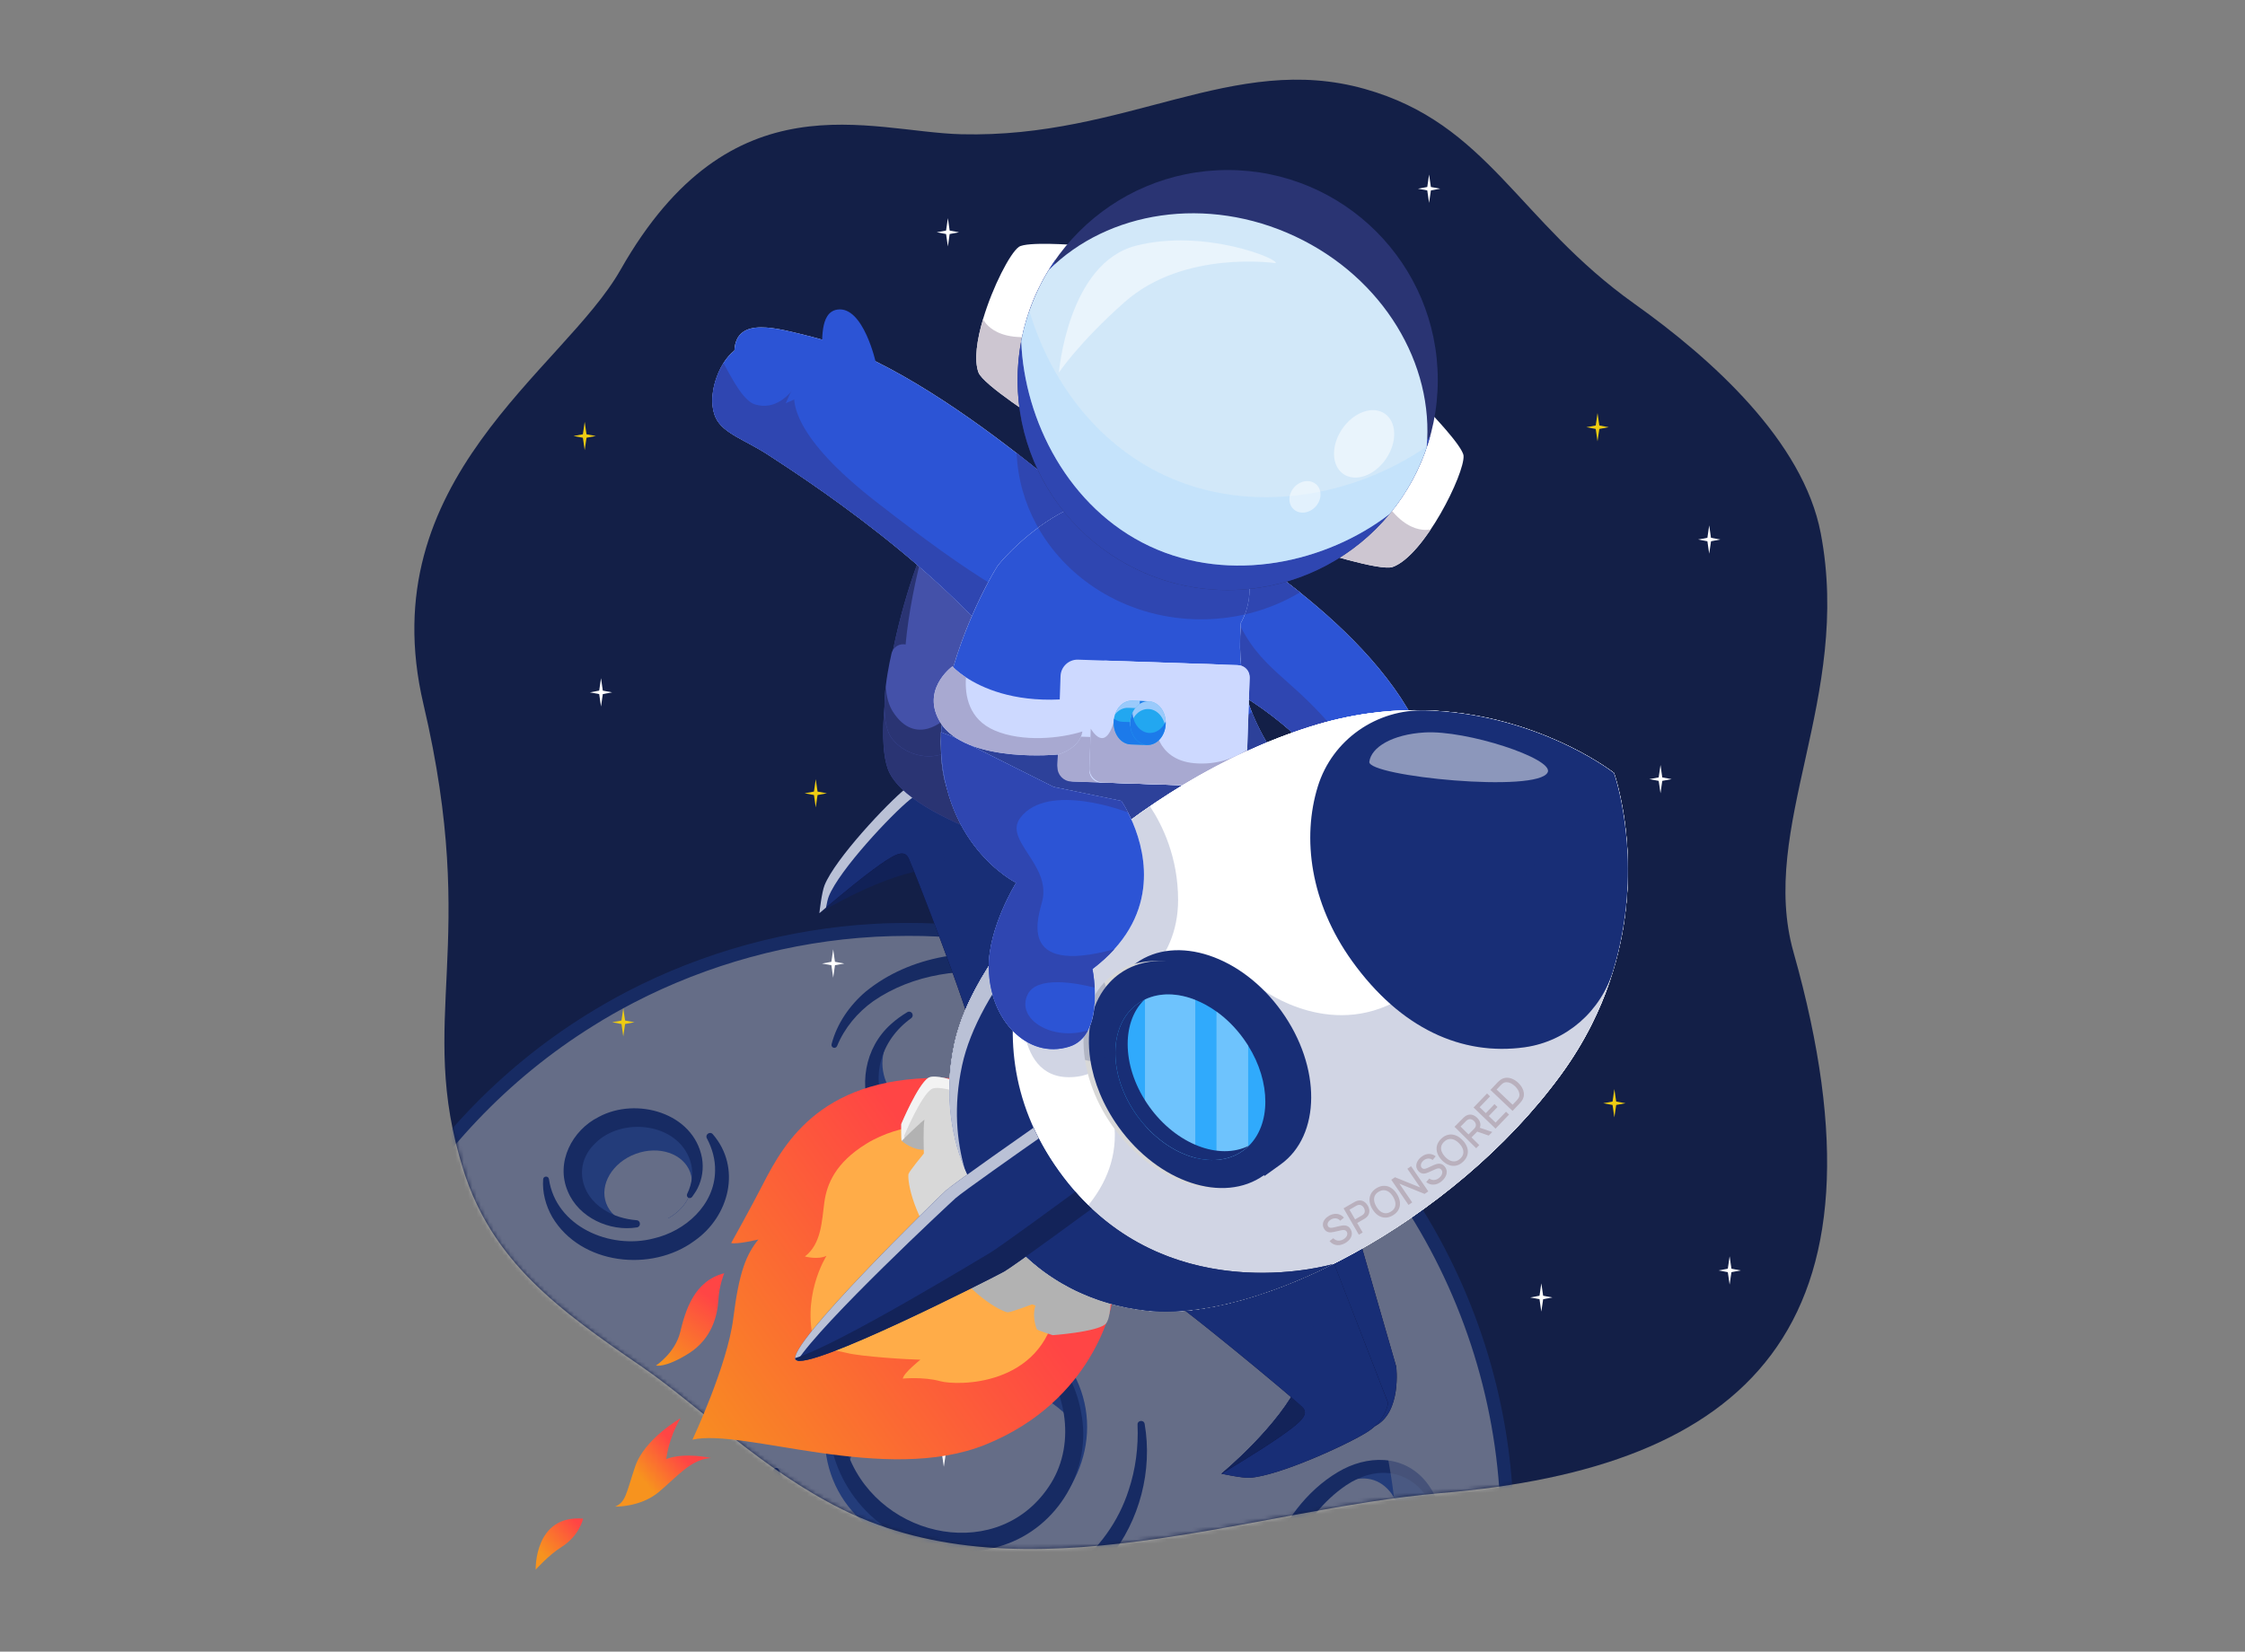
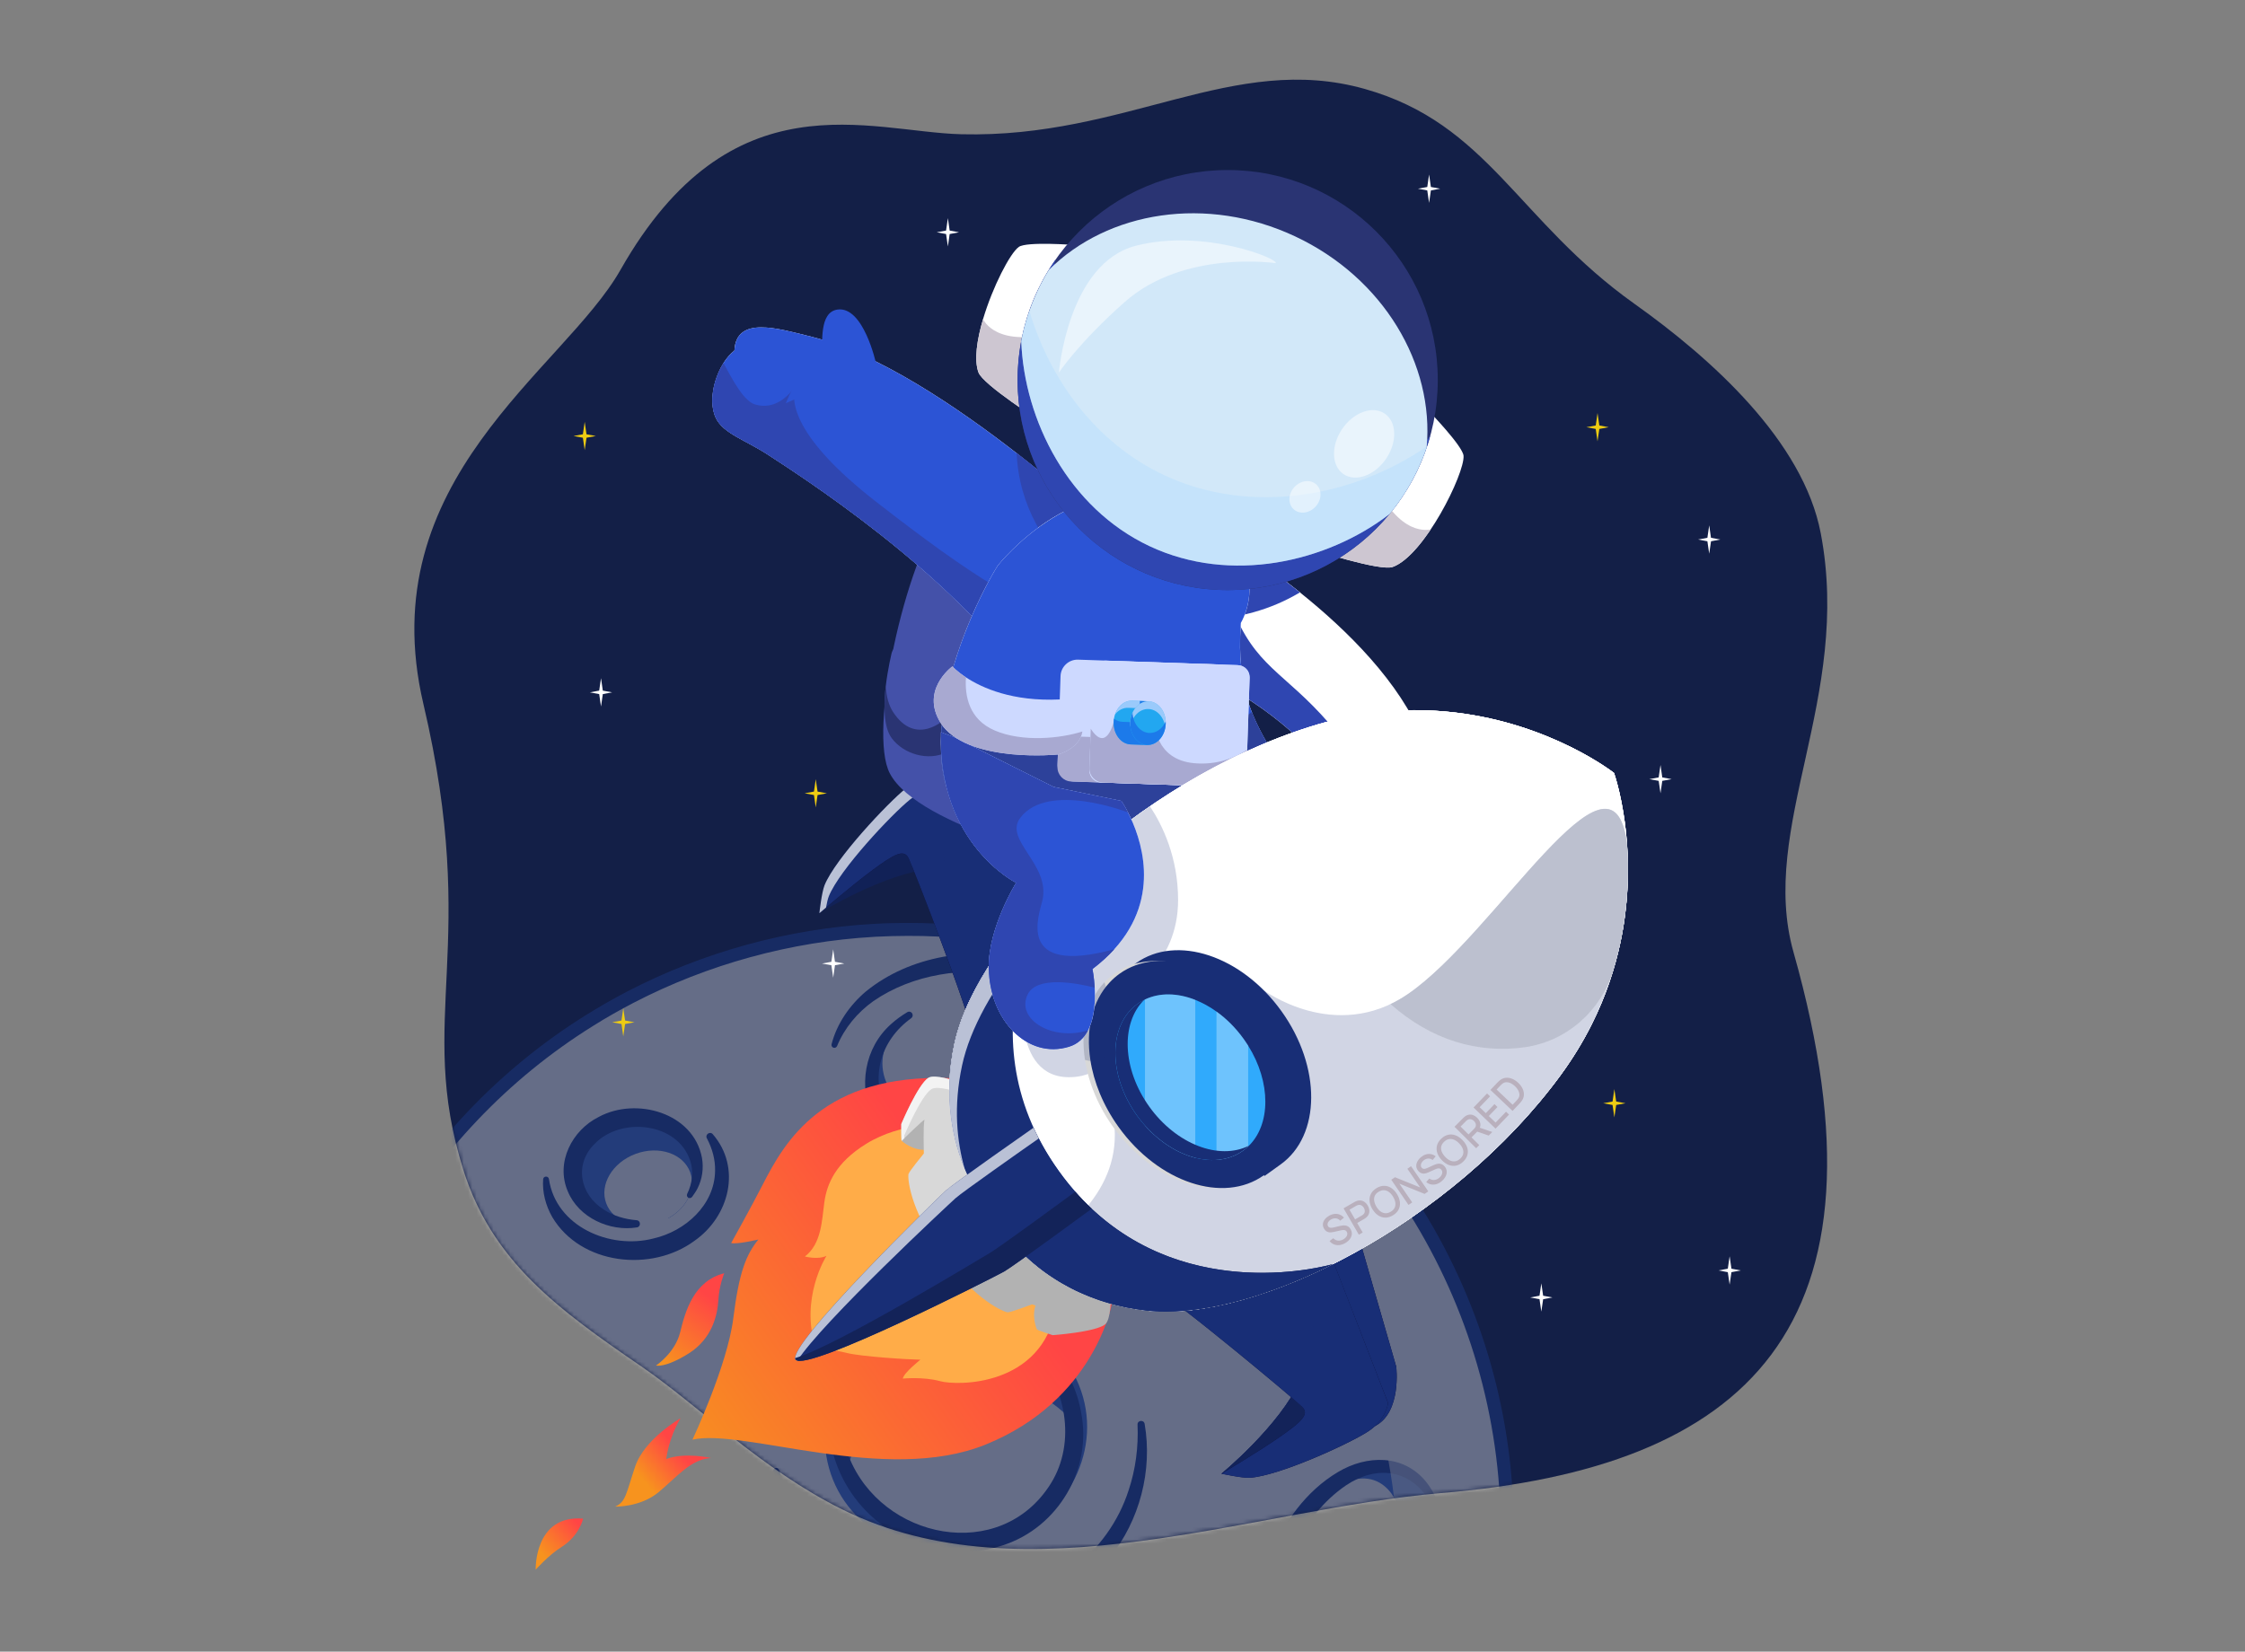
<svg xmlns="http://www.w3.org/2000/svg" width="530" height="390" viewBox="0 0 530 390" fill="none">
  <rect x="0" y="0" width="530" height="390" fill="#808080" stroke="none" />
  <path d="M99.956 166.229C113.409 223.463 98.126 240.337 109.371 276.189C116.189 297.928 131.911 309.273 151.436 322.661C165.195 332.105 179.762 346.975 198.98 356.48C242.108 377.799 296.03 356.235 340.211 352.555C411.962 346.577 448.588 313.933 423.411 224.833C415.069 195.316 437.262 164.819 429.841 125.91C425.701 104.172 404.091 84.702 385.895 71.763C358.284 52.13 351.313 29.216 322.23 21.01C291.103 12.23 266.018 32.661 226.979 31.7C205.267 31.169 172.647 17.627 146.498 63.7C133.046 87.411 87.495 113.196 99.956 166.229Z" fill="#131F47" />
  <g opacity="0.35">
    <mask id="mask0_1886_277" style="mask-type:luminance" maskUnits="userSpaceOnUse" x="97" y="18" width="335" height="348">
      <path d="M99.956 166.229C113.409 223.463 98.126 240.337 109.371 276.189C116.189 297.928 131.911 309.273 151.436 322.661C165.195 332.105 179.762 346.975 198.98 356.48C242.108 377.799 296.03 356.235 340.211 352.555C411.962 346.577 448.588 313.933 423.411 224.833C415.069 195.316 437.262 164.819 429.841 125.91C425.701 104.172 404.091 84.702 385.895 71.763C358.284 52.13 351.313 29.216 322.23 21.01C291.103 12.23 266.018 32.661 226.979 31.7C205.267 31.169 172.647 17.627 146.498 63.7C133.046 87.411 87.495 113.196 99.956 166.229Z" fill="white" />
    </mask>
    <g mask="url(#mask0_1886_277)">
      <path d="M355.003 376.53C354.4 382.039 353.46 387.548 352.192 393.026C349.279 405.597 344.576 417.984 337.993 429.829C300.007 498.182 213.792 522.793 145.425 484.814C90.992 454.572 64.291 393.762 74.85 335.731C77.549 320.881 82.691 306.215 90.429 292.295C102.512 270.556 119.471 253.243 139.179 240.968C142.348 238.986 145.589 237.136 148.901 235.419C166.698 226.19 186.304 220.804 206.35 219.69C206.524 219.68 206.708 219.669 206.882 219.659C208.109 219.598 209.335 219.537 210.572 219.516C213.015 219.455 215.469 219.455 217.912 219.506C234.533 219.925 251.277 223.287 267.326 229.818C272.632 231.964 277.866 234.458 282.997 237.31C284.101 237.923 285.195 238.546 286.279 239.19C286.933 239.568 287.577 239.967 288.221 240.365C336.153 269.677 360.809 323.477 355.003 376.53Z" fill="white" />
      <path d="M355.013 376.53C354.41 382.039 353.47 387.548 352.202 393.026C349.289 405.597 344.587 417.984 338.003 429.829C300.017 498.172 213.802 522.793 145.446 484.814C90.991 454.572 64.291 393.761 74.85 335.731C77.559 320.881 82.691 306.225 90.429 292.295C98.822 277.209 109.545 264.26 121.924 253.631C127.383 248.95 133.148 244.729 139.179 240.968C142.348 238.986 145.589 237.136 148.901 235.429C166.698 226.19 186.304 220.814 206.34 219.69C206.514 219.679 206.688 219.669 206.872 219.659C208.088 219.598 209.325 219.547 210.562 219.516C213.005 219.444 215.458 219.444 217.901 219.506C234.523 219.925 251.267 223.287 267.316 229.818C272.621 231.964 277.866 234.458 282.987 237.309C284.091 237.923 285.185 238.546 286.258 239.19C286.912 239.568 287.556 239.977 288.2 240.365C295.795 245.016 302.818 250.269 309.217 256.053C343.207 286.725 359.889 331.888 355.013 376.53Z" fill="white" />
      <path d="M157.79 287.661C154.877 281.774 153.742 275.754 153.312 271.727C157.381 271.339 161.184 273.015 162.717 276.234C164.598 280.2 162.4 285.105 157.79 287.661Z" fill="#4272D9" />
      <path d="M145.431 484.817C213.798 522.795 300.003 498.175 337.989 429.832C344.572 417.976 349.274 405.599 352.188 393.029C353.465 387.561 354.396 382.042 354.999 376.533C356.072 366.722 356.103 356.869 355.142 347.16C355.091 347.61 355.05 348.059 354.999 348.509C354.396 354.018 353.465 359.526 352.188 365.005C349.274 377.575 344.572 389.962 337.989 401.808C299.992 470.161 213.788 494.771 145.431 456.793C103.254 433.348 77.729 391.567 73.282 346.945C67.844 401.46 94.493 456.517 145.431 484.817Z" fill="#4272D9" />
      <path d="M300.357 376.581C296.493 393.833 301.789 407.794 312.185 407.773C322.581 407.743 335.083 394.18 338.947 376.929C342.811 359.677 336.575 345.276 326.179 345.297C315.783 345.328 304.221 359.329 300.357 376.581Z" fill="#4272D9" />
      <path d="M292.655 365.155C287.186 377.971 287.871 393.24 295.006 405.147C297.388 408.99 300.669 412.22 305.157 413.824C305.678 414.008 305.944 414.58 305.76 415.102C305.617 415.5 305.249 415.746 304.85 415.756C302.152 415.827 299.381 415.03 296.948 413.701C280.91 404.268 277.853 376.97 290.651 363.775C291.602 362.804 293.228 363.919 292.655 365.155Z" fill="#1F4299" />
      <path d="M150.692 288.416C158.451 287.919 164.397 282.155 163.973 275.542C163.549 268.928 156.916 263.97 149.157 264.467C141.399 264.964 135.453 270.728 135.877 277.342C136.301 283.955 142.934 288.913 150.692 288.416Z" fill="#4272D9" />
      <path d="M155.986 288.463C161.461 286.437 164.572 281.212 162.936 276.792C161.3 272.372 155.535 270.431 150.061 272.457C144.586 274.483 141.475 279.708 143.111 284.128C144.747 288.548 150.512 290.489 155.986 288.463Z" fill="white" />
      <path d="M150.357 289.822C143.978 290.854 136.608 287.543 134.042 281.298C131.108 274.461 135.054 266.857 141.382 263.719C150.214 258.967 163.728 262.738 165.721 273.408C166.15 275.871 165.792 278.396 164.678 280.603C164.32 281.329 163.84 281.963 163.4 282.606C163.186 282.913 162.756 282.995 162.45 282.78C162.174 282.586 162.082 282.218 162.225 281.922C163.472 279.377 163.779 276.536 162.94 274.062C159.956 265.027 146.728 263.658 140.492 269.984C135.473 274.798 136.833 282.044 142.557 285.621C144.775 287.083 147.474 287.89 150.295 288.125C151.297 288.197 151.348 289.679 150.357 289.822Z" fill="#1F4299" />
      <path d="M168.265 267.804C175.124 275.714 172.19 287.222 163.972 292.976C153.77 300.519 137.077 298.659 130.381 287.386C128.817 284.657 127.999 281.499 128.224 278.453C128.296 277.636 129.471 277.605 129.594 278.413C131.25 289.675 144.069 295.092 154.271 292.435C161.764 290.728 168.705 284.545 168.817 276.481C168.889 273.864 168.173 271.228 166.875 268.775C166.394 267.896 167.611 267.058 168.265 267.804Z" fill="#1F4299" />
      <path d="M111.876 308.362C125.677 309.374 135.797 321.506 137.156 334.843C138.976 350.163 130.686 366.015 117.264 373.476C113.512 375.561 109.341 377.012 105.079 377.503C102.963 377.809 100.816 377.748 98.731 377.564C98.189 377.513 97.79 377.043 97.831 376.501C97.872 376.01 98.26 375.642 98.731 375.602C99.426 375.489 100.213 375.366 100.908 375.275C101.337 375.162 102.595 374.917 103.044 374.804C107.655 373.588 112.05 371.452 115.812 368.509C128.662 358.738 134.999 339.933 127.905 324.97C124.746 318.194 118.603 312.982 111.427 310.764C110.057 310.335 110.435 308.27 111.876 308.362Z" fill="#1F4299" />
      <path d="M122.622 346.293C124.976 333.015 117.961 320.67 106.953 318.719C95.946 316.769 85.115 325.952 82.761 339.231C80.408 352.509 87.423 364.854 98.43 366.805C109.438 368.755 120.269 359.572 122.622 346.293Z" fill="#4272D9" />
      <path d="M101.959 363.616C109.156 363.697 116.475 358.802 120.237 350.575C125.235 339.608 122.036 326.884 113.081 322.142C111.813 321.467 110.505 320.997 109.166 320.711C103.881 322.867 99.148 327.385 96.275 333.67C91.195 344.79 93.791 357.586 101.959 363.616Z" fill="white" />
      <path d="M82.745 333.699C86.231 324.45 96.096 317.265 106.287 318.246C117.665 319.125 125.28 329.488 124.953 340.434C124.851 345.279 123.4 350.041 120.895 354.17C115.539 363.144 104.202 369.133 93.877 365.77C91.455 364.973 89.206 363.716 87.345 362.05C85.475 360.394 83.993 358.371 82.991 356.173C82.766 355.673 82.981 355.09 83.481 354.865C83.921 354.661 84.422 354.814 84.698 355.182C89.819 362.285 98.989 363.972 106.543 359.853C111.869 357.022 115.804 351.901 117.511 346.168C120.394 336.714 116.039 325.635 105.613 324.041C97.466 322.774 89.37 327.894 84.923 334.803C84.125 336.029 82.224 335.069 82.745 333.699Z" fill="#1F4299" />
      <path d="M270.227 336.212C272.129 347.199 269.052 359.065 261.998 367.772C247.227 386.363 219.453 388.121 200.767 374.467C191.74 367.977 184.994 358.257 182.561 347.434C182.407 346.606 183.573 346.249 183.879 347.066C185.679 352.064 188.214 356.745 191.454 360.853C201.022 373.077 216.765 380.292 232.272 378.729C247.738 377.39 261.702 366.73 266.455 351.859C268.101 346.944 268.776 341.67 268.551 336.396C268.489 335.364 270.033 335.16 270.227 336.212Z" fill="#1F4299" />
      <path d="M233.392 365.598C249.945 360.94 259.922 344.933 255.674 329.844C251.427 314.756 234.565 306.3 218.012 310.957C201.458 315.615 191.482 331.622 195.729 346.711C199.976 361.799 216.839 370.255 233.392 365.598Z" fill="#4272D9" />
      <path d="M200.164 346.114C202.801 355.813 211.531 363.581 222.939 365.154C238.14 367.239 252.349 357.561 254.68 343.539C255.017 341.556 255.089 339.594 254.925 337.682C250.304 331.499 243.016 327.043 234.307 325.837C218.881 323.711 204.365 332.603 200.164 346.114Z" fill="white" />
      <path d="M229.017 308.554C241.795 310.097 253.019 320.665 255.216 333.44C257.915 346.87 249.809 360.657 236.786 364.878C227.401 368.087 216.617 366.176 208.654 360.371C196.561 351.775 191.542 334.789 199.525 321.789C200.353 320.44 201.324 319.183 202.367 318.008C202.623 317.721 203.052 317.701 203.338 317.957C203.604 318.192 203.635 318.59 203.43 318.866C201.662 321.268 200.333 323.956 199.505 326.766C197.859 332.357 198.196 338.448 200.353 343.824C208.081 363.58 236.254 369.262 248.081 350.293C254.184 340.492 251.659 327.022 243.727 318.907C239.76 314.666 234.486 311.63 228.71 310.21C227.677 309.964 227.953 308.431 229.017 308.554Z" fill="#1F4299" />
      <path d="M268.164 283.365C273.132 280.095 276.832 275.669 278.621 270.314C281.852 260.605 277.916 250.599 269.452 242.28C263.901 236.822 256.337 232.335 247.423 229.699C224.913 223.045 202.332 230.69 196.976 246.777C194.982 252.766 195.657 259.072 198.448 264.979C203.16 274.954 214.047 283.202 228.184 287.382" fill="white" />
      <path d="M277.81 270.043C280.325 260.947 275.99 251.769 269.612 245.31C254.319 229.591 224.889 223.52 206.172 236.398C202.42 239.076 199.384 242.704 197.616 246.996C197.473 247.344 197.064 247.518 196.716 247.374C196.4 247.242 196.236 246.894 196.318 246.567C197.565 241.712 200.58 237.379 204.383 234.139C225.564 216.898 263.356 225.738 276.992 248.713C279.548 253.067 281.194 258.126 280.989 263.226C280.897 265.771 280.355 268.275 279.415 270.585C279.241 271.024 278.74 271.229 278.301 271.055C277.912 270.881 277.698 270.442 277.81 270.043Z" fill="#1F4299" />
      <path d="M269.664 263.943C271.745 251.157 259.167 238.472 241.57 235.609C223.973 232.746 208.02 240.79 205.94 253.576C203.859 266.362 216.437 279.047 234.034 281.91C251.631 284.773 267.584 276.729 269.664 263.943Z" fill="#4272D9" />
      <path d="M262.909 254.553C263.669 245.055 252.073 236.379 237.008 235.173C221.943 233.967 209.114 240.689 208.354 250.186C207.593 259.684 219.189 268.36 234.254 269.566C249.319 270.772 262.148 264.05 262.909 254.553Z" fill="white" />
      <path d="M215.116 240.423C207.827 245.676 205.251 254.547 209.442 262.631C216.128 275.284 231.942 281.355 245.732 280.425C256.557 279.812 268.63 272.995 267.607 260.874C266.248 249.13 255.433 241.118 244.893 237.306C244.086 237.019 244.454 235.803 245.282 235.997C257.15 238.828 269.529 247.536 271.359 260.465C272.8 271.063 265.062 279.781 255.474 282.98C246.427 286.189 236.297 285.566 227.372 282.398C218.438 279.147 210.097 273.036 206.1 264.185C202.594 256.571 204.035 247.434 210.383 241.792C211.559 240.719 212.847 239.81 214.186 239.002C214.584 238.757 215.116 238.89 215.351 239.299C215.576 239.687 215.474 240.167 215.116 240.423Z" fill="#1F4299" />
      <path d="M329.102 380.13C333.978 365.762 331.858 352.055 324.368 349.514C316.878 346.973 306.853 356.561 301.977 370.929C297.101 385.298 299.221 399.005 306.711 401.546C314.201 404.087 324.226 394.499 329.102 380.13Z" fill="white" />
      <path d="M337.455 354.405C332.906 346.832 324.851 345.963 317.777 350.725C307.105 357.982 300.992 372.198 300.553 384.871C300.379 391.985 302.199 400.979 309.303 404.086C313.924 406.007 319.188 404.27 323.246 401.49C329.952 396.87 334.552 389.941 337.772 382.459C338.099 381.672 339.306 382.102 339.06 382.919C335.871 393.589 328.531 405.026 317.195 408.276C306.707 411.056 298.938 403.38 296.863 393.6C294.91 384.943 296.382 375.847 299.612 367.752C302.935 359.699 308.25 352.105 315.866 347.588C322.633 343.541 331.342 343.326 336.648 349.867C337.588 351.022 338.345 352.299 338.968 353.608C339.173 354.037 338.989 354.538 338.559 354.742C338.14 354.916 337.67 354.773 337.455 354.405Z" fill="#1F4299" />
      <g opacity="0.6">
        <path d="M324.34 310.045C318.012 324.967 336.259 348.289 327.539 390.724C323.839 408.722 345.725 396.529 347.105 360.145C348.372 326.418 328.797 299.528 324.34 310.045Z" fill="white" />
      </g>
      <g opacity="0.6">
        <path d="M297.817 273.298C299.186 279.205 309.082 285.705 315.522 296.437C322.411 307.904 332.317 305.563 323.894 284.142C314.908 261.309 295.241 262.168 297.817 273.298Z" fill="white" />
      </g>
      <path d="M213.993 504.231C189.98 504.231 166.244 498.129 144.675 486.151C91.039 456.349 62.365 395.794 73.344 335.453C76.145 320.082 81.44 305.313 89.086 291.547C100.883 270.34 117.923 252.403 138.368 239.669C141.537 237.686 144.849 235.795 148.192 234.058C166.081 224.778 186.157 219.279 206.254 218.155L206.51 218.145C206.602 218.134 206.704 218.134 206.796 218.124C208.115 218.053 209.341 218.002 210.517 217.981C212.929 217.92 215.424 217.91 217.928 217.971C235.132 218.4 251.938 221.916 267.885 228.396C273.272 230.572 278.608 233.117 283.719 235.969C284.792 236.572 285.927 237.205 287.041 237.87C287.695 238.248 288.35 238.657 289.004 239.055C312.485 253.415 331.202 274.101 343.131 298.875C354.805 323.117 359.436 350.027 356.512 376.682C355.909 382.231 354.948 387.842 353.67 393.351C350.665 406.32 345.83 418.84 339.318 430.553C320.744 463.963 290.271 488.154 253.512 498.65C240.479 502.391 227.2 504.231 213.993 504.231ZM214.34 220.986C213.083 220.986 211.836 221.006 210.599 221.037C209.454 221.068 208.258 221.109 206.949 221.18L206.704 221.19C206.602 221.2 206.5 221.2 206.397 221.211C186.75 222.315 167.103 227.69 149.592 236.776C146.321 238.473 143.08 240.312 139.983 242.264C119.968 254.723 103.295 272.281 91.754 293.029C84.282 306.509 79.089 320.971 76.359 336.005C65.616 395.047 93.666 454.315 146.168 483.473C167.655 495.411 190.962 501.073 213.962 501.073C263.223 501.073 311.074 475.093 336.64 429.071C343.019 417.604 347.741 405.36 350.685 392.656C351.943 387.26 352.873 381.771 353.466 376.344C359.344 322.657 333.399 269.788 287.389 241.651C286.755 241.253 286.121 240.864 285.477 240.496C284.383 239.842 283.269 239.219 282.227 238.626C277.218 235.846 272.004 233.352 266.73 231.216C251.13 224.87 234.683 221.436 217.846 221.017C216.681 221.006 215.506 220.986 214.34 220.986Z" fill="#1F4299" />
    </g>
  </g>
  <path d="M406.137 127.397L403.939 127.806L403.51 130.739L403.081 127.806L400.883 127.397L403.081 126.988L403.51 124.055L403.929 126.988L406.137 127.397Z" fill="white" />
  <path d="M379.78 100.873L377.572 101.282L377.143 104.215L376.713 101.282L374.516 100.873L376.724 100.464L377.143 97.531L377.572 100.464L379.78 100.873Z" fill="#EECC13" />
  <path d="M340.004 44.553L337.806 44.962L337.377 47.905L336.948 44.962L334.75 44.553L336.948 44.154L337.377 41.211L337.806 44.154L340.004 44.553Z" fill="white" />
  <path d="M226.405 54.85L224.197 55.259L223.778 58.192L223.349 55.259L221.141 54.85L223.349 54.441L223.778 51.508L224.197 54.441L226.405 54.85Z" fill="white" />
  <path d="M140.663 102.951L138.465 103.36L138.036 106.293L137.606 103.36L135.398 102.951L137.606 102.543L138.036 99.609L138.455 102.543L140.663 102.951Z" fill="#EECC13" />
  <path d="M144.512 163.483L142.314 163.891L141.885 166.825L141.456 163.891L139.258 163.483L141.456 163.074L141.885 160.141L142.314 163.074L144.512 163.483Z" fill="white" />
  <path d="M195.218 187.319L193.01 187.727L192.58 190.661L192.161 187.727L189.953 187.319L192.161 186.91L192.58 183.977L193.01 186.91L195.218 187.319Z" fill="#EECC13" />
  <path d="M149.78 241.381L147.572 241.79L147.143 244.723L146.724 241.79L144.516 241.381L146.724 240.972L147.143 238.039L147.572 240.972L149.78 241.381Z" fill="#EECC13" />
  <path d="M199.327 227.516L197.119 227.915L196.7 230.858L196.271 227.915L194.062 227.516L196.271 227.108L196.7 224.164L197.119 227.108L199.327 227.516Z" fill="white" />
-   <path d="M225.45 343.014L223.252 343.423L222.822 346.356L222.393 343.423L220.195 343.014L222.393 342.605L222.822 339.672L223.252 342.605L225.45 343.014Z" fill="white" />
  <path d="M394.639 183.975L392.431 184.384L392.012 187.317L391.583 184.384L389.375 183.975L391.583 183.566L392.012 180.633L392.431 183.566L394.639 183.975Z" fill="white" />
  <path d="M383.746 260.508L381.549 260.907L381.119 263.851L380.69 260.907L378.492 260.508L380.69 260.1L381.119 257.156L381.549 260.1L383.746 260.508Z" fill="#EECC13" />
  <path d="M410.957 299.983L408.76 300.391L408.33 303.325L407.901 300.391L405.703 299.983L407.901 299.574L408.33 296.641L408.76 299.574L410.957 299.983Z" fill="white" />
  <path d="M366.504 306.365L364.306 306.774L363.877 309.708L363.448 306.774L361.25 306.365L363.448 305.957L363.877 303.023L364.306 305.957L366.504 306.365Z" fill="white" />
  <path d="M163.477 339.941C163.477 339.941 171.726 322.393 173.106 311.344C174.486 300.296 176.152 296.27 179.035 292.682C179.035 292.682 173.842 293.909 172.615 293.51C172.615 293.51 177.277 285.16 180.016 279.805C185.24 269.615 194.215 253.539 224.187 254.571L262.459 307.931C262.459 307.931 258.432 330.681 232.671 341.106C209.089 350.641 175.478 337.202 163.477 339.941Z" fill="url(#paint0_linear_1886_277)" />
  <path d="M222.633 265.58C222.633 265.58 212.952 264.865 204.508 270.077C197.302 274.523 195.196 279.521 194.603 283.956C194.01 288.392 193.898 293.706 190.023 296.691C190.023 296.691 193.1 297.518 195.114 296.537C195.114 296.537 188.715 306.574 192.61 318.358C192.61 318.358 196.607 318.623 199.949 319.472C203.282 320.32 214.301 321.015 217.286 321.066C217.286 321.066 213.32 324.183 213.136 325.522C213.136 325.522 218.002 325.042 221.968 326.135C225.945 327.229 246.011 327.505 249.323 308.853C252.625 290.19 222.633 265.58 222.633 265.58Z" fill="#FFAC48" />
  <path d="M170.978 300.648C170.978 300.648 169.802 303.398 169.587 306.985C169.383 310.572 168.105 316.132 162.554 319.607C157.004 323.082 154.867 322.438 154.867 322.438C154.867 322.438 159.365 319.474 160.571 314.589C161.767 309.704 163.73 302.488 170.978 300.648Z" fill="url(#paint1_linear_1886_277)" />
  <path d="M160.662 334.883C160.662 334.883 152.147 339.727 149.939 346.309C147.731 352.901 147.751 354.608 145.227 355.753C145.227 355.753 151.176 355.937 155.51 352.319C159.844 348.701 163.126 344.531 167.849 344.275C167.849 344.275 161.817 342.844 157.289 344.5C157.299 344.51 157.78 339.686 160.662 334.883Z" fill="url(#paint2_linear_1886_277)" />
  <path d="M244.796 313.919C244.796 313.919 243.242 310.445 244.837 307.389C246.431 304.333 249.989 306.53 249.989 306.53L254.313 309.75L253.659 313.194L244.796 313.919Z" fill="#B2B2B2" />
  <path d="M212.852 269.377C212.852 269.377 215.642 271.963 219.046 271.431C222.45 270.9 221.52 266.832 221.52 266.832L219.864 261.702L216.388 261.211L212.852 269.377Z" fill="#B2B2B2" />
  <path d="M259.044 204.423L230.606 184.657C230.606 184.657 220.803 179.956 215.753 184.882C210.703 189.818 193.438 215.614 193.438 215.614C193.438 215.614 208.597 206.191 220.312 205.077C232.027 203.963 246.972 219.028 246.972 219.028" fill="#112157" />
  <path d="M252.778 209.561L221.876 183.734C221.876 183.734 217.981 182.845 213.872 186.146C209.497 189.652 197.189 202.754 194.664 209.019C193.969 210.746 193.438 215.631 193.438 215.631C193.438 215.631 201.074 209.08 206.042 205.421C210.999 201.763 213.402 200.393 214.495 202.641C215.651 205.002 229.359 240.385 229.492 244.136C229.614 247.876 252.778 209.561 252.778 209.561Z" fill="#090B33" />
  <path d="M252.778 209.553C252.778 209.553 239.969 230.739 233.356 240.06C231.076 243.28 229.522 245.079 229.492 244.118C229.359 240.367 215.651 204.984 214.495 202.623C213.391 200.375 210.999 201.745 206.042 205.403C201.074 209.062 193.438 215.624 193.438 215.624C193.438 215.624 193.969 210.738 194.664 209.011C197.189 202.756 209.497 189.654 213.872 186.138C217.981 182.837 221.876 183.726 221.876 183.726L223.542 185.116L252.778 209.553Z" fill="#182E76" />
  <g opacity="0.7">
    <path d="M252.778 209.55C252.778 209.55 252.522 209.98 252.062 210.736L224.544 187.74L222.878 186.35C222.878 186.35 218.983 185.461 214.874 188.762C210.499 192.268 198.191 205.37 195.666 211.635C195.421 212.238 195.196 213.25 195.012 214.293C194.041 215.11 193.438 215.631 193.438 215.631C193.438 215.631 193.969 210.746 194.664 209.019C197.189 202.764 209.497 189.662 213.872 186.146C217.981 182.845 221.876 183.734 221.876 183.734L223.542 185.124L252.778 209.55Z" fill="white" />
  </g>
  <g opacity="0.2">
    <path d="M252.779 209.554C252.779 209.554 239.971 230.741 233.357 240.061C228.266 228.645 219.731 206.294 223.533 185.117L252.779 209.554Z" fill="#182E76" />
  </g>
  <path d="M264.912 116.76L263.502 125.1L262.786 129.351L250.356 202.62C250.356 202.62 245.51 201.465 239.142 199.391C237.895 198.982 236.586 198.542 235.257 198.072C225.28 194.536 213.443 189.14 210.049 182.578C204.969 172.777 213.31 133.347 223.359 119.427C227.959 113.05 243.333 113.663 254.026 114.981C255.222 115.125 256.356 115.288 257.419 115.441C261.876 116.106 264.912 116.76 264.912 116.76Z" fill="#4451A9" />
-   <path d="M263.49 125.104L262.775 129.355L252.91 187.529L250.355 202.625C250.355 202.625 250.253 202.604 250.058 202.553C250.007 202.543 249.936 202.522 249.874 202.502C249.823 202.492 249.762 202.471 249.701 202.461C249.649 202.451 249.609 202.441 249.557 202.43C249.537 202.42 249.517 202.42 249.496 202.42C249.414 202.4 249.312 202.369 249.21 202.349C249.189 202.349 249.169 202.338 249.138 202.328C249.057 202.308 248.965 202.287 248.873 202.257C248.75 202.226 248.617 202.185 248.484 202.154C248.382 202.124 248.28 202.103 248.177 202.073C248.065 202.042 247.963 202.011 247.85 201.981C247.707 201.94 247.564 201.899 247.411 201.868C247.104 201.787 246.777 201.695 246.44 201.603C246.133 201.521 245.816 201.429 245.489 201.337C245.111 201.224 244.712 201.112 244.293 200.989C242.77 200.54 241.022 200.008 239.141 199.395C238.773 199.272 238.405 199.15 238.027 199.027C237.761 198.945 237.495 198.853 237.229 198.761C236.585 198.547 235.921 198.312 235.246 198.077C225.269 194.54 213.432 189.144 210.038 182.583C205.847 174.509 210.764 146.352 218.247 128.885C213.861 144.614 211.847 162.101 215.006 168.182C216.57 171.187 227.058 164.288 228.04 159.158C230.575 145.902 236.371 129.427 250.477 122.089C250.845 121.895 257.582 124.399 263.49 125.104Z" fill="#2A3473" />
  <path d="M214.01 152.249L227.707 156.47C228.934 156.848 229.752 158.013 229.701 159.321C229.517 164.094 228.546 175.112 223.414 177.657C219.151 179.772 213.335 178.096 210.524 174.325C207.386 170.114 209.277 159.526 210.462 154.344C210.83 152.729 212.456 151.769 214.01 152.249Z" fill="#4451A9" />
  <path d="M229.705 159.316C229.531 164.089 228.55 175.106 223.418 177.651C219.155 179.767 213.339 178.091 210.528 174.319C208.596 171.723 208.575 166.726 209.117 162.055C209.25 164.477 209.833 166.562 210.794 168.054C216.303 176.609 223.326 169.577 223.326 169.577C223.326 169.577 223.807 171.774 224.502 172.061C227.435 173.215 228.897 163.373 229.541 158.273C229.664 158.59 229.715 158.948 229.705 159.316Z" fill="#2A3473" />
  <path d="M244.342 124.007C237.79 122.229 230.93 120.389 224.122 120.358C221.669 120.358 221.557 116.792 224.02 116.648C229.561 117.027 234.743 118.703 239.957 120.399C241.633 120.972 243.299 121.564 244.966 122.198C245.456 122.392 245.702 122.944 245.518 123.435C245.323 123.905 244.812 124.15 244.342 124.007Z" fill="#182E76" />
  <path d="M187.914 91.011C188.405 89.765 189.008 89.172 189.008 89.172C189.008 89.172 188.63 89.969 187.914 91.011Z" fill="#D8D8D8" />
  <path d="M266.469 129.685C266.469 129.685 222.493 87.2 191.601 79.524C183.587 77.531 173.794 74.516 173.385 82.774C169.439 85.84 166.73 93.853 168.979 98.657C170.758 102.428 176.043 103.889 181.543 107.528C187.042 111.166 225.274 135.235 243.112 162.104" fill="white" />
  <path d="M266.471 129.688L247.181 156.455L243.113 162.096C242.97 161.882 242.827 161.677 242.684 161.463C224.682 134.849 186.992 111.128 181.544 107.52C176.044 103.871 170.759 102.42 168.981 98.649C167.274 95.01 168.419 89.522 170.79 85.741C171.547 84.535 172.426 83.513 173.387 82.766C173.785 74.508 183.578 77.523 191.603 79.516C222.495 87.212 266.471 129.688 266.471 129.688Z" fill="#2C54D5" />
  <path d="M263.356 127.061L256.108 137.118C246.673 129.933 240.498 119.12 240.008 106.938C253.471 117.526 263.356 127.061 263.356 127.061Z" fill="#2F46B1" />
  <path d="M306.897 139.878C300.14 143.915 292.136 146.246 283.539 146.246C282.844 146.246 282.169 146.236 281.484 146.195L281.903 122.984C281.903 122.995 293.915 129.495 306.897 139.878Z" fill="#E5E5E5" />
  <path d="M293.867 145.086C290.555 145.842 287.1 146.241 283.542 146.241C266.89 146.241 252.426 137.482 245.086 124.604C253.11 118.707 265.439 113.178 279.065 119.699C297.731 128.631 295.625 140.436 293.867 145.086Z" fill="#D8D8D8" />
  <path d="M255.204 147.092L243.121 162.106C242.978 161.891 242.835 161.687 242.691 161.472C224.69 134.858 187 111.137 181.552 107.529C176.052 103.881 170.767 102.429 168.989 98.658C167.281 95.02 168.426 89.531 170.798 85.75C172.996 89.746 175.551 94.683 178.25 95.5C182.973 96.921 186.315 93.354 187.92 91.013C186.489 94.662 187.338 103.298 206.821 118.475C229.464 136.095 242.64 144.465 255.204 147.092Z" fill="#2F46B1" />
  <path d="M206.821 85.835C206.821 85.835 203.867 72.161 197.672 73.101C193.307 73.765 194.35 81.093 193.911 83.148C193.635 83.802 189.842 84.875 185.508 95.207" fill="#2C54D5" />
  <path d="M281.902 123C281.902 123 319.52 143.359 333.586 169.625L311.271 179.017C311.271 179.017 297.736 163.666 281.258 158.771" fill="white" />
-   <path d="M333.586 169.609L318.089 176.13L311.271 179.002C311.271 179.002 297.736 163.651 281.258 158.755L281.472 146.624L281.892 122.984C281.902 122.995 319.52 143.343 333.586 169.609Z" fill="#2C54D5" />
  <path d="M318.089 176.14L311.271 179.012C311.271 179.012 297.736 163.661 281.258 158.765C281.258 158.765 286.972 136.485 292.87 147.952C298.779 159.419 306.241 160.4 318.089 176.14Z" fill="#2F46B1" />
  <path d="M306.897 139.878C300.14 143.915 292.136 146.246 283.539 146.246C282.844 146.246 282.169 146.236 281.484 146.195L281.903 122.984C281.903 122.995 293.915 129.495 306.897 139.878Z" fill="#2F46B1" />
  <path d="M235.546 133.549C231.294 140.366 221.245 160.551 222.196 178.304C222.809 189.71 227.358 193.726 235.751 199.705C259.262 216.446 301.429 179.234 301.429 179.234C301.429 179.234 295.275 170.087 294.048 163.229C293.374 159.468 292.321 156.126 292.944 147.091C292.944 147.091 302.819 131.066 279.083 119.701C255.347 108.336 235.546 133.549 235.546 133.549Z" fill="white" />
  <path d="M301.43 179.238C301.43 179.238 259.274 216.45 235.752 199.699C227.349 193.72 222.8 189.714 222.197 178.308C222.003 174.731 222.259 171.052 222.821 167.413C225.059 152.962 232.154 139.001 235.548 133.554C235.548 133.554 255.338 108.35 279.074 119.705C302.81 131.07 292.936 147.095 292.936 147.095C292.312 156.13 293.365 159.462 294.04 163.223C294.326 164.797 294.868 166.504 295.542 168.18C297.781 173.811 301.43 179.238 301.43 179.238Z" fill="#2C54D5" />
  <path d="M301.43 179.239C301.43 179.239 259.274 216.451 235.752 199.7C227.349 193.721 222.8 189.715 222.197 178.309C222.003 174.732 222.259 171.052 222.821 167.414C239.902 175.457 282.172 177.236 295.542 168.181C297.781 173.812 301.43 179.239 301.43 179.239Z" fill="#2D419A" />
-   <path d="M293.867 145.086C290.555 145.842 287.1 146.241 283.542 146.241C266.89 146.241 252.426 137.482 245.086 124.604C253.11 118.707 265.439 113.178 279.065 119.699C297.731 128.631 295.625 140.436 293.867 145.086Z" fill="#2F46B1" />
  <path d="M253.531 184.54L286.539 185.654C288.737 185.726 290.597 183.988 290.679 181.791L291.384 161.013C291.456 158.816 289.718 156.956 287.52 156.874L254.512 155.76C252.314 155.688 250.454 157.426 250.372 159.623L249.667 180.401C249.585 182.609 251.323 184.469 253.531 184.54Z" fill="#CDD9FF" />
  <path d="M249.896 173.76L249.65 181.077C249.589 182.917 251.041 184.47 252.881 184.532L287.207 185.697C289.037 185.758 290.591 184.307 290.652 182.467L291.398 160.371C291.46 158.531 290.008 156.978 288.178 156.917L283.977 156.773L283.476 171.562C283.415 173.402 281.861 174.853 280.021 174.792L249.896 173.76Z" fill="#A8A9D1" />
  <path d="M259.878 184.772L291.363 185.835C292.896 185.886 294.184 184.68 294.235 183.147L295.023 159.936C295.074 158.403 293.867 157.116 292.334 157.064L260.849 156.002C259.316 155.95 258.028 157.156 257.977 158.689L257.19 181.9C257.128 183.433 258.335 184.721 259.878 184.772Z" fill="#CDD9FF" />
  <path d="M295.001 160.192L294.235 182.881C294.173 184.567 292.763 185.875 291.086 185.824L260.133 184.782C258.446 184.72 257.138 183.32 257.189 181.634L257.956 158.945C258.017 157.269 259.417 155.95 261.104 156.001L292.057 157.044C293.744 157.105 295.063 158.516 295.001 160.192Z" fill="#CDD9FF" />
  <path d="M294.429 177.061L294.235 182.886C294.174 184.573 292.763 185.881 291.087 185.83L260.42 184.787C258.58 184.726 257.128 183.173 257.189 181.333L257.506 172.063C257.506 172.073 257.516 172.084 257.516 172.094C261.237 177.838 262.904 170.469 262.904 170.469L272.635 170.796C272.635 170.796 272.646 179.35 281.897 180.209C287.315 180.709 291.577 178.911 294.429 177.061Z" fill="#A8A9D1" />
  <path d="M262.917 170.466C262.825 173.317 264.614 175.688 266.935 175.77L270.85 175.903L271.198 165.58L267.282 165.447C264.962 165.366 263.009 167.614 262.917 170.466Z" fill="#22A7F0" />
  <g opacity="0.7">
    <path d="M263.234 168.677C264.032 167.686 265.146 167.083 266.362 167.134L270.267 167.267L269.971 175.872L270.83 175.903L271.177 165.58L267.262 165.447C265.483 165.386 263.899 166.735 263.234 168.677Z" fill="#CDD9FF" />
  </g>
  <path d="M262.917 170.472C262.825 173.324 264.625 175.695 266.935 175.777L270.85 175.91L271.198 165.587L269.092 165.516L268.918 170.575L265.013 170.442C264.267 170.421 263.582 170.156 262.989 169.716C262.948 169.961 262.928 170.217 262.917 170.472Z" fill="#1C7AEA" />
  <path d="M275.2 170.899C275.297 168.05 273.5 165.677 271.186 165.599C268.873 165.521 266.919 167.767 266.823 170.615C266.727 173.464 268.524 175.837 270.837 175.915C273.15 175.993 275.104 173.748 275.2 170.899Z" fill="#22A7F0" />
  <g opacity="0.7">
    <path d="M266.832 170.606C266.822 170.912 266.832 171.219 266.863 171.526C267.292 169.124 269.06 167.356 271.125 167.417C273.18 167.489 274.836 169.379 275.102 171.802C275.153 171.505 275.184 171.199 275.194 170.892C275.286 168.04 273.497 165.669 271.187 165.588C268.876 165.516 266.924 167.754 266.832 170.606Z" fill="#CDD9FF" />
  </g>
  <path d="M266.832 170.599C266.74 173.45 268.528 175.821 270.849 175.903C273.159 175.985 275.112 173.736 275.204 170.885C275.214 170.711 275.204 170.538 275.193 170.374C274.447 172.03 272.996 173.123 271.37 173.072C269.193 173.001 267.476 170.895 267.363 168.289C267.046 168.974 266.862 169.761 266.832 170.599Z" fill="#1C7AEA" />
  <path d="M137.666 358.59C137.666 358.59 136.828 362.596 132.555 365.294C129.478 367.236 126.463 370.639 126.463 370.639C126.463 370.639 126.064 357.629 137.666 358.59Z" fill="url(#paint3_linear_1886_277)" />
  <path d="M225.726 255.302C225.726 255.302 220.636 253.554 219.143 254.515C216.669 256.12 212.764 265.42 212.764 265.42C212.764 265.42 212.723 269.201 212.846 269.385C212.846 269.385 218.039 264.306 218.244 264.418C217.906 266.054 218.111 271.685 218.1 272.38C218.1 272.38 214.676 276.519 214.482 277.214C214.277 277.909 214.533 285.227 222.424 296.234L240.569 283.224L225.726 255.302Z" fill="#D8D8D8" />
  <g opacity="0.7">
    <path d="M240.582 283.213L240.071 283.581L226.454 257.969C226.454 257.969 221.364 256.211 219.871 257.182C217.397 258.787 213.493 268.087 213.493 268.087C213.493 268.087 213.493 268.363 213.493 268.772C213.114 269.14 212.879 269.375 212.879 269.375C212.746 269.191 212.787 265.42 212.787 265.42C212.787 265.42 216.692 256.109 219.166 254.515C220.658 253.554 225.749 255.302 225.749 255.302L240.582 283.213Z" fill="white" />
  </g>
  <path d="M262.266 306.232C262.266 306.232 262.286 311.619 260.896 312.722C258.586 314.552 248.517 315.267 248.517 315.267C248.517 315.267 244.919 314.102 244.796 313.918C244.796 313.918 251.277 310.637 251.236 310.402C249.58 310.198 244.305 308.195 243.641 307.99C243.641 307.99 238.622 309.901 237.896 309.871C237.17 309.84 230.321 307.254 222.43 296.237L240.574 283.227L262.266 306.232Z" fill="#B2B2B2" />
  <path d="M320.026 289.445L329.624 322.712C329.624 322.712 330.933 333.505 324.646 336.704C318.349 339.903 288.367 347.977 288.367 347.977C288.367 347.977 302.157 336.643 306.972 325.911C311.787 315.18 302.31 296.191 302.31 296.191" fill="#090B33" />
  <path d="M324.646 336.706C318.349 339.905 288.367 347.979 288.367 347.979C288.367 347.979 302.157 336.645 306.962 325.914C308.873 321.642 308.526 316.072 307.422 310.91C305.735 303.092 302.3 296.193 302.3 296.193L320.026 289.438L323.982 303.163L329.624 322.715C329.624 322.715 330.933 333.518 324.646 336.706Z" fill="#182E76" />
  <path d="M322.101 337.794C312.666 341.433 288.367 347.973 288.367 347.973C288.367 347.973 302.157 336.639 306.962 325.908C307.35 325.039 307.646 324.109 307.861 323.148L322.101 337.794Z" fill="#132359" />
  <g opacity="0.2">
    <path d="M323.978 303.174L319.327 309.684C319.327 309.684 313.235 310.338 307.418 310.91C305.732 303.092 302.297 296.193 302.297 296.193L320.022 289.438L323.978 303.174Z" fill="#182E76" />
  </g>
  <path d="M313.15 293.727L327.697 331.276C327.697 331.276 327.288 335.252 322.851 338.083C318.128 341.098 301.763 348.548 295.026 348.926C293.176 349.028 288.371 347.966 288.371 347.966C288.371 347.966 297.03 342.835 302.09 339.309C307.15 335.783 309.215 333.954 307.436 332.196C305.565 330.346 276.452 306.011 272.936 304.683C269.419 303.354 313.15 293.727 313.15 293.727Z" fill="#090B33" />
  <path d="M327.697 331.284C327.697 331.284 327.288 335.259 322.851 338.09C318.118 341.105 301.763 348.556 295.026 348.944C293.166 349.047 288.371 347.984 288.371 347.984C288.371 347.984 297.03 342.853 302.09 339.327C307.15 335.801 309.215 333.982 307.436 332.214C306.526 331.314 299.217 325.131 291.52 318.846C283.352 312.172 274.745 305.385 272.936 304.701C269.419 303.372 313.16 293.734 313.16 293.734L319.345 309.688L327.697 331.284Z" fill="#182E76" />
  <g opacity="0.2">
    <path d="M319.327 309.68C308.747 313.942 298.944 316.947 291.512 318.838C283.344 312.164 274.737 305.378 272.928 304.693C269.411 303.364 313.153 293.727 313.153 293.727L319.327 309.68Z" fill="#182E76" />
  </g>
  <path d="M270.559 309.458C244.543 306.473 234.72 287.412 234.72 287.412C234.72 287.412 219.816 272 225.336 246.398C230.846 220.807 268.167 184.545 309.435 171.545C314.168 170.053 318.757 169.051 323.174 168.438C330.472 167.426 337.301 167.498 343.526 168.234C366.353 170.922 381.042 182.512 381.042 182.512C381.042 182.512 387.319 200.131 382.534 222.606C381.226 228.738 379.1 235.228 375.798 241.82C373.805 245.806 371.382 249.822 368.458 253.829C342.903 288.751 296.575 312.452 270.559 309.458Z" fill="white" />
  <path d="M270.559 309.465C244.543 306.481 234.72 287.42 234.72 287.42C234.72 287.42 219.816 272.008 225.336 246.406C230.846 220.815 268.167 184.553 309.435 171.553C314.168 170.061 318.757 169.059 323.174 168.446C330.472 167.434 337.301 167.506 343.526 168.242C366.353 170.93 381.042 182.519 381.042 182.519C381.042 182.519 387.319 200.139 382.534 222.614C381.226 228.746 379.1 235.236 375.798 241.828C373.805 245.814 371.382 249.83 368.458 253.836C342.903 288.759 296.575 312.46 270.559 309.465Z" fill="white" />
  <path d="M382.524 222.634C381.216 228.766 379.1 235.256 375.788 241.848C373.794 245.834 371.372 249.851 368.448 253.847C342.903 288.759 296.575 312.46 270.559 309.465C256.953 307.902 247.774 301.943 242.111 296.608C236.948 291.754 234.72 287.42 234.72 287.42C234.72 287.42 219.816 272.008 225.336 246.406C230.856 220.815 268.167 184.553 309.435 171.553C314.168 170.061 318.757 169.059 323.174 168.446C330.482 167.434 337.301 167.506 343.526 168.242C366.353 170.93 381.032 182.519 381.032 182.519C381.032 182.519 383.322 188.948 384.078 199.005C384.579 205.597 384.415 213.732 382.524 222.634Z" fill="white" />
  <path d="M382.524 222.632C381.216 228.764 379.1 235.254 375.788 241.846C373.794 245.832 371.372 249.848 368.448 253.844C342.903 288.757 296.575 312.458 270.559 309.463C256.953 307.899 247.774 301.941 242.111 296.606C236.948 291.751 234.72 287.418 234.72 287.418C234.72 287.418 219.816 272.006 225.336 246.404C227.033 238.565 231.704 229.724 238.563 220.853C246.833 210.163 258.272 199.432 271.489 190.387C283.082 182.435 296.054 175.772 309.435 171.561C314.168 170.069 318.757 169.067 323.174 168.454C330.482 167.442 337.301 167.514 343.526 168.249C366.353 170.937 381.032 182.527 381.032 182.527C381.032 182.527 383.322 188.956 384.078 199.012C384.579 205.594 384.415 213.73 382.524 222.632Z" fill="white" />
  <g opacity="0.2">
    <path d="M265.787 234.082C265.787 234.082 266.441 252.642 254.317 254.226C238.473 256.291 241.54 233.346 241.54 233.346L238.555 220.857C246.825 210.167 258.263 199.436 271.481 190.391C274.466 194.898 278.105 202.44 278.125 212.466C278.146 228.124 265.787 234.082 265.787 234.082Z" fill="#182E76" />
  </g>
  <g opacity="0.2">
    <path d="M382.523 222.632C381.215 228.764 379.099 235.254 375.787 241.846C373.793 245.832 371.371 249.849 368.447 253.845C342.901 288.757 296.574 312.458 270.558 309.464C256.952 307.9 247.773 301.941 242.109 296.606C254.029 289.718 266.326 278.547 262.472 261.939C262.135 260.468 298.312 233.803 298.312 233.803C298.312 233.803 315.199 246.404 332.28 234.794C352.991 220.721 380.509 171.98 384.077 199.013C384.578 205.595 384.414 213.73 382.523 222.632Z" fill="#182E76" />
  </g>
  <path d="M314.726 298.479C314.368 298.663 314.011 298.837 313.653 299.01C313.121 299.276 312.59 299.532 312.048 299.787C311.619 299.991 311.189 300.186 310.76 300.39C310.74 300.4 310.719 300.411 310.699 300.421C310.28 300.615 309.86 300.809 309.441 300.993C309.4 301.014 309.349 301.034 309.308 301.054C308.9 301.249 308.48 301.422 308.072 301.606C307.06 302.046 306.058 302.465 305.056 302.874C304.627 303.047 304.197 303.221 303.768 303.385C303.369 303.538 302.96 303.701 302.562 303.845C302.296 303.947 302.04 304.049 301.775 304.151C299.935 304.836 298.115 305.459 296.326 306.032C296.019 306.134 295.703 306.226 295.396 306.318C295.007 306.43 294.629 306.553 294.251 306.655C293.965 306.747 293.668 306.819 293.392 306.9C293.014 307.013 292.636 307.115 292.268 307.207C291.951 307.289 291.634 307.371 291.317 307.452C290.663 307.626 290.009 307.779 289.365 307.922C288.772 308.066 288.179 308.198 287.596 308.321C287.218 308.403 286.84 308.474 286.462 308.546C286.063 308.628 285.664 308.699 285.276 308.76C284.928 308.822 284.57 308.883 284.223 308.934C284.08 308.965 283.937 308.985 283.794 309.006C283.119 309.108 282.454 309.21 281.79 309.282C281.034 309.374 280.277 309.455 279.531 309.517C279.163 309.547 278.785 309.578 278.427 309.599C278.059 309.619 277.691 309.639 277.333 309.66C274.951 309.762 272.682 309.701 270.545 309.455C268.961 309.272 267.438 309.026 265.966 308.74C265.915 308.73 265.864 308.72 265.802 308.709C265.077 308.566 264.371 308.403 263.686 308.229C263.666 308.229 263.645 308.219 263.625 308.219C263.267 308.127 262.92 308.035 262.582 307.943C262.224 307.851 261.877 307.749 261.54 307.646C261.192 307.544 260.855 307.442 260.517 307.34C260.18 307.238 259.853 307.125 259.516 307.013C259.188 306.9 258.861 306.788 258.544 306.665C258.217 306.553 257.9 306.43 257.584 306.308C257.277 306.185 256.96 306.062 256.653 305.94C256.04 305.694 255.437 305.429 254.844 305.163C254.548 305.03 254.261 304.897 253.975 304.754C253.699 304.621 253.423 304.488 253.157 304.356C253.127 304.335 253.096 304.325 253.065 304.304C252.81 304.172 252.554 304.039 252.309 303.906C251.798 303.64 251.297 303.364 250.816 303.078C250.786 303.058 250.755 303.037 250.724 303.027C250.469 302.874 250.213 302.72 249.958 302.577C249.201 302.128 248.486 301.657 247.791 301.177C247.555 301.024 247.331 300.86 247.106 300.707C246.881 300.543 246.656 300.39 246.441 300.227C246.114 299.981 245.787 299.736 245.48 299.501C245.327 299.388 245.174 299.266 245.031 299.143C244.601 298.806 244.182 298.458 243.794 298.121C243.589 297.958 243.395 297.784 243.211 297.62C243.027 297.457 242.843 297.283 242.659 297.12C242.475 296.956 242.291 296.782 242.117 296.619C247.474 293.522 252.902 289.567 256.909 284.641C280.931 308.086 313.673 298.785 314.726 298.479Z" fill="#132359" />
  <path d="M384.31 204.41C384.371 209.847 383.921 216.03 382.521 222.622C382.357 223.389 382.183 224.166 381.989 224.942C381.897 225.31 381.805 225.689 381.703 226.067C381.509 226.823 381.304 227.569 381.079 228.325C381.018 228.56 380.947 228.785 380.875 229.02C380.865 229.071 380.844 229.112 380.834 229.163C380.834 229.184 380.824 229.194 380.814 229.215C377.911 238.771 369.835 245.894 359.95 247.284C348.849 248.837 337.9 245.587 328.281 237.105C329.61 236.471 330.939 235.715 332.278 234.805C352.978 220.732 380.487 172.022 384.064 198.993C384.075 199.116 384.085 199.238 384.095 199.361C384.126 199.739 384.146 200.117 384.177 200.516C384.187 200.71 384.197 200.904 384.208 201.109C384.218 201.313 384.228 201.507 384.238 201.702C384.248 201.845 384.248 201.988 384.259 202.131C384.269 202.386 384.279 202.652 384.289 202.918C384.3 203.194 384.3 203.47 384.31 203.756C384.3 203.96 384.31 204.185 384.31 204.41Z" fill="#E5E5E5" />
  <path d="M314.74 298.469C298.395 306.676 282.376 310.826 270.559 309.466C244.543 306.482 234.72 287.421 234.72 287.421C234.72 287.421 219.816 272.009 225.336 246.407C227.84 234.776 236.907 220.948 249.931 208.102C249.501 208.715 225.745 242.759 249.951 276.496C274.168 310.274 314.086 298.663 314.74 298.469Z" fill="#182E76" />
  <g opacity="0.7">
    <path d="M227.134 251.548C225.038 261.278 225.887 269.536 227.757 276.036C224.824 269.004 222.636 258.927 225.335 246.407C227.839 234.776 236.906 220.948 249.93 208.102C249.756 208.347 245.728 214.111 242.641 223.136C234.535 232.967 229.005 242.871 227.134 251.548Z" fill="white" />
  </g>
  <g opacity="0.2">
    <path d="M314.737 298.479C314.379 298.663 314.021 298.837 313.653 299.01C313.121 299.276 312.59 299.532 312.048 299.787C311.619 299.991 311.189 300.186 310.76 300.39C310.74 300.4 310.719 300.411 310.699 300.421C310.28 300.615 309.86 300.809 309.441 300.993C309.4 301.014 309.349 301.034 309.308 301.054C308.9 301.249 308.48 301.422 308.072 301.606C307.06 302.046 306.058 302.465 305.056 302.874C304.627 303.047 304.197 303.221 303.768 303.385C303.369 303.538 302.96 303.701 302.562 303.845C302.296 303.947 302.04 304.049 301.775 304.151C299.935 304.836 298.115 305.459 296.326 306.032C296.019 306.134 295.703 306.226 295.396 306.318C295.007 306.43 294.629 306.553 294.251 306.655C293.965 306.747 293.668 306.819 293.392 306.9C293.014 307.013 292.636 307.115 292.268 307.207C291.951 307.289 291.634 307.371 291.317 307.452C290.663 307.626 290.009 307.779 289.365 307.922C288.772 308.066 288.179 308.198 287.596 308.321C287.218 308.403 286.84 308.474 286.462 308.546C286.063 308.628 285.664 308.699 285.276 308.76C284.928 308.822 284.57 308.883 284.223 308.934C284.08 308.965 283.937 308.985 283.794 309.006C283.119 309.108 282.454 309.2 281.79 309.282C281.034 309.374 280.277 309.455 279.531 309.517C279.163 309.547 278.785 309.578 278.427 309.599C278.059 309.619 277.691 309.639 277.333 309.66C274.951 309.762 272.682 309.701 270.545 309.455C268.961 309.272 267.438 309.036 265.966 308.74C265.915 308.73 265.864 308.72 265.802 308.709C265.087 308.556 264.371 308.403 263.686 308.229C263.666 308.229 263.645 308.219 263.625 308.219C263.267 308.127 262.92 308.035 262.582 307.943C262.224 307.851 261.877 307.749 261.54 307.646C261.192 307.544 260.855 307.442 260.517 307.34C260.18 307.238 259.853 307.125 259.516 307.013C259.188 306.9 258.861 306.788 258.544 306.665C258.217 306.553 257.9 306.43 257.584 306.308C257.277 306.185 256.96 306.062 256.653 305.94C256.04 305.684 255.437 305.429 254.844 305.163C254.548 305.03 254.261 304.897 253.975 304.754C253.699 304.621 253.423 304.488 253.157 304.356C253.127 304.335 253.096 304.325 253.065 304.304C252.81 304.172 252.554 304.039 252.309 303.906C251.798 303.64 251.297 303.354 250.816 303.078C250.786 303.058 250.755 303.037 250.724 303.027C250.469 302.874 250.213 302.72 249.958 302.577C249.201 302.128 248.486 301.657 247.791 301.177C247.555 301.024 247.331 300.86 247.106 300.707C246.881 300.543 246.656 300.39 246.441 300.227C246.114 299.981 245.787 299.736 245.48 299.501C245.327 299.388 245.174 299.266 245.031 299.143C244.601 298.806 244.182 298.458 243.794 298.121C243.589 297.958 243.395 297.784 243.211 297.62C243.017 297.457 242.833 297.283 242.659 297.12C242.475 296.956 242.291 296.782 242.117 296.619C247.474 293.522 252.902 289.567 256.909 284.641C280.931 308.086 313.673 298.785 314.737 298.479Z" fill="#182E76" />
  </g>
  <path d="M302.318 274.96L298.536 277.679L298.127 277.106C288.702 280.275 276.128 274.919 267.991 263.575C259.854 252.23 258.822 238.607 264.843 230.696L264.434 230.124L268.216 227.405C277.764 220.568 293.138 225.657 302.553 238.801C311.968 251.924 311.866 268.123 302.318 274.96Z" fill="#182E76" />
  <path d="M297.129 277.509C306.673 270.668 306.774 254.475 297.356 241.342C287.937 228.208 272.566 223.108 263.022 229.949C253.479 236.79 253.377 252.983 262.796 266.116C272.214 279.249 287.586 284.35 297.129 277.509Z" fill="#D8D8D8" />
  <path d="M298.402 277.488C288.854 284.336 273.49 279.236 264.065 266.103C260.436 261.044 258.218 255.535 257.41 250.282C256.306 243.097 257.829 236.382 261.99 231.957C262.685 231.211 263.452 230.536 264.29 229.933C273.838 223.086 289.202 228.186 298.627 241.319C308.052 254.452 307.949 270.651 298.402 277.488Z" fill="#182E76" />
  <g opacity="0.2">
    <path d="M261.859 248.162C260.489 250.738 258.23 250.902 256.145 250.278C255.041 243.093 256.564 236.379 260.724 231.953C262.452 236.685 264.241 243.676 261.859 248.162Z" fill="#182E76" />
  </g>
  <path d="M294.671 270.708C294.293 271.066 293.884 271.403 293.454 271.71C291.614 273.028 289.468 273.734 287.188 273.887C285.563 273.999 283.876 273.825 282.169 273.386C278.009 272.323 273.766 269.686 270.291 265.751C269.637 265.016 269.013 264.229 268.41 263.401C261.54 253.824 261.612 242.01 268.573 237.022C269.115 236.634 269.688 236.297 270.281 236.01C273.756 234.334 277.998 234.447 282.159 236.092C283.866 236.767 285.553 237.687 287.178 238.852C289.529 240.528 291.727 242.715 293.608 245.331C293.976 245.842 294.323 246.374 294.661 246.895C300.079 255.552 300.068 265.578 294.671 270.708Z" fill="#30AAFC" />
  <g opacity="0.3">
    <path d="M282.183 236.092V273.386C278.023 272.323 273.78 269.686 270.305 265.751V236.01C273.78 234.334 278.023 234.447 282.183 236.092Z" fill="white" />
  </g>
  <g opacity="0.3">
    <path d="M294.67 246.895V270.708C294.292 271.066 293.883 271.403 293.454 271.71C291.614 273.028 289.467 273.733 287.188 273.887V238.852C289.539 240.528 291.736 242.715 293.617 245.331C293.985 245.842 294.343 246.363 294.67 246.895Z" fill="white" />
  </g>
  <path d="M293.452 271.701C286.491 276.689 275.287 272.969 268.418 263.392C261.548 253.816 261.62 242.011 268.581 237.014C269.072 236.666 269.583 236.349 270.115 236.094C264.554 241.582 264.942 252.416 271.321 261.307C277.7 270.209 287.83 274.042 294.822 270.536C294.403 270.965 293.943 271.354 293.452 271.701Z" fill="#182E76" />
-   <path d="M380.843 229.164C377.95 238.74 369.864 245.894 359.959 247.284C345.157 249.359 330.651 242.9 319.161 226.885C309.317 213.159 307.344 197.869 311.117 185.687C314.551 174.618 325.039 167.372 336.621 167.74C338.993 167.811 341.293 167.995 343.511 168.251C366.337 170.939 381.027 182.529 381.027 182.529C381.027 182.529 387.303 200.148 382.519 222.623C382.07 224.769 381.507 226.946 380.843 229.164Z" fill="#182E76" />
  <g opacity="0.5">
    <path d="M323.269 179.881C323.709 176.447 328.656 173.412 336.313 172.952C346.198 172.349 366.765 179.105 365.395 182.324C363.269 187.363 322.84 183.315 323.269 179.881Z" fill="white" />
  </g>
  <g opacity="0.2">
    <path d="M384.31 204.41C384.371 209.847 383.921 216.03 382.521 222.622C382.357 223.389 382.183 224.166 381.989 224.942C381.897 225.31 381.805 225.689 381.703 226.067C381.509 226.823 381.304 227.569 381.079 228.325C381.018 228.56 380.947 228.785 380.875 229.02C380.865 229.071 380.844 229.112 380.834 229.163C380.834 229.184 380.824 229.194 380.814 229.215C377.911 238.771 369.835 245.894 359.95 247.284C348.849 248.837 337.9 245.587 328.281 237.105C329.61 236.471 330.939 235.715 332.278 234.805C352.978 220.732 380.487 172.022 384.064 198.993C384.075 199.116 384.085 199.238 384.095 199.361C384.126 199.739 384.146 200.117 384.177 200.516C384.187 200.71 384.197 200.904 384.208 201.109C384.218 201.313 384.228 201.507 384.238 201.702C384.248 201.845 384.248 201.988 384.259 202.131C384.269 202.386 384.279 202.652 384.289 202.918C384.3 203.194 384.3 203.47 384.31 203.756C384.3 203.96 384.31 204.185 384.31 204.41Z" fill="#182E76" />
  </g>
  <path d="M237.052 300.235C234.895 301.452 190.357 324.171 187.811 321.044C185.665 317.63 221.484 282.749 223.324 281.093C225.174 279.437 243.993 266.273 243.993 266.273C245.537 269.667 247.489 273.08 249.943 276.494C252.396 279.907 255.003 282.861 257.712 285.406C257.722 285.426 239.219 299.019 237.052 300.235Z" fill="#182E76" />
  <g opacity="0.7">
    <path d="M245.22 268.824C241.233 271.614 227.188 281.487 225.603 282.907C223.988 284.359 194.108 312.178 188.241 321.295C188.047 321.244 187.903 321.172 187.811 321.06C185.665 317.646 221.484 282.764 223.324 281.108C225.174 279.443 243.993 266.289 243.993 266.289C244.382 267.137 244.791 267.975 245.22 268.824Z" fill="white" />
  </g>
  <path d="M257.721 285.423C257.721 285.423 239.219 299.026 237.052 300.242C234.895 301.458 190.356 324.178 187.811 321.051C187.749 320.949 187.719 320.826 187.719 320.683C197.798 317.678 231.767 296.941 233.658 295.868C235.61 294.764 250.923 283.553 253.837 281.406C255.104 282.847 256.402 284.176 257.721 285.423Z" fill="#132359" />
  <path d="M264.734 189.128C264.734 189.128 280.446 211.735 257.916 228.803C257.916 228.803 261.126 244.451 252.386 247.159C242.542 250.205 233.648 240.802 233.423 228.681C233.25 219.074 239.894 208.445 239.894 208.445C239.894 208.445 221.381 199.328 222.148 172.898L225.409 174.135L248.747 185.817L264.734 189.128Z" fill="white" />
  <path d="M263.078 224.118C261.637 225.712 259.93 227.276 257.916 228.809C257.916 228.809 258.294 230.659 258.437 233.193C258.601 236.229 258.437 240.255 256.873 243.27C255.943 245.059 254.522 246.5 252.386 247.154C242.552 250.2 233.648 240.797 233.423 228.686C233.25 219.069 239.894 208.45 239.894 208.45C239.894 208.45 221.381 199.333 222.148 172.914L225.409 174.151L248.747 185.832L264.724 189.134C264.724 189.134 265.409 190.115 266.288 191.822C269.253 197.576 274.415 211.598 263.078 224.118Z" fill="#2C54D5" />
  <path d="M240.886 193.086C236.858 198.381 248.021 204.032 246.099 212.597C245.394 215.765 239.465 230.585 263.078 224.125C261.637 225.72 259.93 227.284 257.916 228.817C257.916 228.817 258.294 230.666 258.437 233.201C254.246 232.138 244.78 230.329 242.613 234.816C239.751 240.713 248.542 245.936 256.873 243.278C255.943 245.067 254.522 246.508 252.386 247.162C242.552 250.208 233.648 240.805 233.423 228.694C233.25 219.077 239.894 208.458 239.894 208.458C239.894 208.458 221.381 199.341 222.148 172.922L225.409 174.159L248.747 185.84L264.724 189.141C264.724 189.141 265.409 190.123 266.288 191.829V191.84C266.298 191.829 247.448 184.461 240.886 193.086Z" fill="#2F46B1" />
  <path d="M337.409 97.156C337.409 97.156 345.362 105.373 345.515 107.632C345.801 111.822 336.274 131.18 328.781 133.878C325.847 134.93 310.289 129.892 310.289 129.892L337.409 97.156Z" fill="white" />
  <path d="M310.289 129.889C310.289 129.889 325.847 134.927 328.781 133.864C331.705 132.812 334.945 129.224 337.777 124.983C337.542 125.054 330.253 127.088 324.191 113.138C324.191 113.127 324.181 113.117 324.181 113.117L310.289 129.889Z" fill="#CDC6D1" />
  <path d="M245.855 99.615C245.855 99.615 232.054 90.857 230.991 87.924C229.938 85.001 230.634 80.217 232.085 75.332C234.354 67.698 238.443 59.797 240.519 58.305C242.359 56.977 253.756 57.855 253.756 57.855L249.892 78.224L245.855 99.615Z" fill="white" />
  <path d="M245.855 99.619C245.855 99.619 232.054 90.861 230.991 87.927C229.938 85.004 230.634 80.221 232.085 75.336C232.177 75.561 235.264 82.47 249.882 78.239C249.892 78.239 249.903 78.239 249.913 78.228L245.855 99.619Z" fill="#CDC6D1" />
  <path d="M285.862 97.812L285.79 97.976L285.719 97.843L285.862 97.812Z" fill="#2F46B1" />
  <path d="M285.713 97.844L285.57 97.885L285.652 97.711L285.713 97.844Z" fill="#2F46B1" />
  <path d="M289.833 139.326C317.226 139.326 339.432 117.124 339.432 89.737C339.432 62.35 317.226 40.148 289.833 40.148C262.44 40.148 240.234 62.35 240.234 89.737C240.234 117.124 262.44 139.326 289.833 139.326Z" fill="#2A3473" />
  <path d="M334.712 110.832C323.059 135.616 293.516 146.265 268.737 134.614C243.948 122.963 233.297 93.426 244.95 68.642C246.177 66.026 247.608 63.563 249.213 61.273C242.926 84.106 253.782 108.839 275.954 119.253C298.127 129.668 324.091 122.258 337.666 102.839C336.93 105.537 335.949 108.215 334.712 110.832Z" fill="#2F46B1" />
  <path d="M334.72 110.835C332.89 114.718 330.631 118.265 328.014 121.413C328.014 121.413 328.014 121.413 328.004 121.413C313.151 132.798 290.529 137.959 271.393 128.965C252.257 119.972 241.809 99.265 241.094 80.562V80.552C241.85 76.525 243.138 72.519 244.958 68.635C245.755 66.939 246.634 65.303 247.605 63.739C261.538 49.84 284.907 46.028 305.781 55.829C326.655 65.641 338.635 86.071 336.805 105.673C336.212 107.421 335.517 109.138 334.72 110.835Z" fill="#D2E8F9" />
  <g opacity="0.35">
    <path d="M334.72 110.835C332.89 114.719 330.631 118.265 328.014 121.413C328.014 121.413 328.014 121.413 328.004 121.413C313.151 132.799 290.529 137.96 271.393 128.966C252.257 119.972 241.809 99.266 241.094 80.563V80.553C241.544 78.151 242.188 75.759 243.016 73.398C247.769 89.434 258.533 104.529 274.817 112.184C295.568 121.935 319.918 117.09 336.826 105.419C336.815 105.511 336.815 105.592 336.805 105.674C336.212 107.422 335.517 109.139 334.72 110.835Z" fill="#ADDBFF" />
  </g>
  <g opacity="0.5">
    <path d="M327.218 108.336C329.908 104.391 329.772 99.613 326.912 97.664C324.053 95.715 319.554 97.333 316.864 101.278C314.173 105.224 314.31 110.002 317.169 111.951C320.029 113.9 324.528 112.282 327.218 108.336Z" fill="white" />
  </g>
  <g opacity="0.5">
    <path d="M310.598 119.607C312.07 117.985 312.135 115.647 310.743 114.383C309.351 113.12 307.029 113.411 305.556 115.032C304.084 116.654 304.019 118.993 305.411 120.256C306.803 121.519 309.125 121.229 310.598 119.607Z" fill="white" />
  </g>
  <g opacity="0.5">
    <path d="M249.984 87.98C249.984 87.98 252.111 62.123 268.19 58.014C284.27 53.905 302.036 61.172 301.157 62.143C301.157 62.143 279.537 58.903 265.502 71.331C254.676 80.918 249.984 87.98 249.984 87.98Z" fill="white" />
  </g>
  <path d="M255.533 172.72C254.929 176.798 249.788 178.158 249.788 178.158C249.788 178.158 229.568 180.202 222.617 171.504C216.647 163.267 224.835 157.359 224.835 157.359C224.835 157.359 225.867 158.514 228.045 159.945C231.817 162.418 239.024 165.699 250.227 165.157C250.227 165.157 255.298 166.823 255.584 171.555C255.604 171.964 255.584 172.353 255.533 172.72Z" fill="#CDD9FF" />
  <path d="M255.533 172.72C254.929 176.798 249.788 178.158 249.788 178.158C249.788 178.158 229.568 180.202 222.617 171.504C216.647 163.267 224.835 157.359 224.835 157.359C224.835 157.359 225.867 158.514 228.045 159.945C227.738 164.33 228.75 169.859 234.792 172.465C241.446 175.337 250.503 174.335 255.533 172.72Z" fill="#A8A9D1" />
  <path d="M317.534 293.549C317.083 293.8 316.632 293.949 316.182 293.998C315.734 294.041 315.311 293.985 314.915 293.828C314.52 293.666 314.176 293.405 313.884 293.045L314.756 292.371C315.066 292.702 315.434 292.89 315.86 292.935C316.284 292.978 316.7 292.886 317.108 292.659C317.361 292.518 317.573 292.349 317.741 292.152C317.909 291.952 318.015 291.742 318.061 291.522C318.107 291.298 318.072 291.081 317.956 290.871C317.892 290.757 317.816 290.668 317.727 290.603C317.64 290.537 317.544 290.491 317.439 290.466C317.334 290.436 317.22 290.426 317.095 290.434C316.971 290.438 316.841 290.455 316.705 290.485L314.828 290.906C314.645 290.947 314.451 290.976 314.248 290.994C314.043 291.009 313.838 290.995 313.635 290.952C313.433 290.904 313.24 290.815 313.057 290.684C312.872 290.551 312.708 290.356 312.565 290.099C312.35 289.712 312.267 289.329 312.316 288.951C312.366 288.568 312.523 288.214 312.788 287.887C313.051 287.558 313.394 287.275 313.816 287.04C314.244 286.81 314.667 286.674 315.083 286.633C315.502 286.591 315.898 286.645 316.272 286.796C316.647 286.942 316.984 287.185 317.284 287.525L316.398 288.236C316.223 288.024 316.017 287.874 315.78 287.784C315.542 287.692 315.294 287.658 315.037 287.683C314.779 287.705 314.528 287.781 314.284 287.913C314.048 288.037 313.853 288.191 313.7 288.375C313.55 288.558 313.455 288.75 313.415 288.952C313.377 289.152 313.408 289.341 313.507 289.518C313.604 289.693 313.734 289.806 313.895 289.857C314.057 289.908 314.23 289.924 314.415 289.906C314.6 289.883 314.779 289.85 314.95 289.808L316.294 289.489C316.463 289.449 316.658 289.413 316.88 289.381C317.104 289.344 317.336 289.339 317.576 289.366C317.819 289.391 318.054 289.474 318.281 289.614C318.506 289.752 318.704 289.974 318.874 290.28C319.051 290.597 319.142 290.912 319.149 291.226C319.153 291.536 319.089 291.835 318.955 292.123C318.823 292.406 318.634 292.67 318.388 292.913C318.142 293.157 317.858 293.369 317.534 293.549ZM320.798 291.547L317.188 285.317L319.706 283.858C319.767 283.823 319.843 283.782 319.936 283.736C320.027 283.687 320.117 283.647 320.206 283.614C320.584 283.469 320.941 283.42 321.277 283.468C321.616 283.514 321.923 283.642 322.199 283.852C322.475 284.062 322.71 284.335 322.904 284.669C323.099 285.007 323.22 285.347 323.265 285.691C323.31 286.035 323.268 286.365 323.14 286.682C323.014 286.997 322.795 287.283 322.48 287.538C322.406 287.597 322.325 287.655 322.236 287.715C322.15 287.772 322.078 287.818 322.02 287.851L320.406 288.786L321.703 291.023L320.798 291.547ZM319.91 287.93L321.489 287.015C321.547 286.981 321.608 286.941 321.674 286.896C321.743 286.848 321.805 286.799 321.86 286.747C322.02 286.597 322.122 286.432 322.168 286.251C322.212 286.068 322.214 285.886 322.174 285.704C322.135 285.523 322.071 285.356 321.982 285.203C321.894 285.05 321.781 284.913 321.645 284.791C321.508 284.667 321.349 284.58 321.17 284.53C320.989 284.476 320.794 284.482 320.584 284.546C320.511 284.565 320.436 284.593 320.361 284.629C320.288 284.663 320.223 284.697 320.165 284.73L318.586 285.645L319.91 287.93ZM328.861 286.959C328.246 287.332 327.64 287.517 327.045 287.512C326.447 287.505 325.887 287.33 325.364 286.989C324.843 286.646 324.39 286.157 324.004 285.522C323.618 284.887 323.393 284.259 323.328 283.639C323.266 283.017 323.371 282.441 323.641 281.91C323.91 281.377 324.351 280.923 324.967 280.549C325.579 280.177 326.184 279.995 326.782 280.002C327.38 280.005 327.94 280.178 328.46 280.521C328.981 280.864 329.434 281.353 329.82 281.988C330.206 282.624 330.431 283.251 330.496 283.871C330.56 284.491 330.457 285.069 330.185 285.604C329.915 286.135 329.474 286.586 328.861 286.959ZM328.345 286.108C328.784 285.849 329.088 285.534 329.256 285.162C329.425 284.787 329.475 284.378 329.406 283.936C329.335 283.492 329.157 283.035 328.871 282.565C328.586 282.095 328.264 281.729 327.905 281.466C327.546 281.201 327.161 281.059 326.751 281.039C326.343 281.017 325.921 281.137 325.483 281.399C325.044 281.658 324.739 281.975 324.568 282.348C324.4 282.719 324.351 283.127 324.422 283.571C324.493 284.016 324.67 284.474 324.953 284.945C325.235 285.417 325.557 285.786 325.917 286.051C326.275 286.313 326.659 286.454 327.069 286.474C327.482 286.492 327.907 286.37 328.345 286.108ZM332.52 284.515L328.453 278.574L329.327 277.976L335.275 280.387L332.253 275.973L333.127 275.374L337.195 281.315L336.32 281.914L330.37 279.498L333.395 283.917L332.52 284.515ZM340.381 278.888C339.988 279.224 339.576 279.459 339.144 279.596C338.713 279.727 338.287 279.755 337.868 279.68C337.449 279.599 337.06 279.412 336.703 279.116L337.424 278.283C337.794 278.546 338.192 278.658 338.618 278.618C339.042 278.576 339.432 278.403 339.787 278.1C340.007 277.912 340.181 277.704 340.307 277.478C340.432 277.249 340.494 277.022 340.496 276.798C340.497 276.568 340.42 276.362 340.264 276.18C340.18 276.081 340.087 276.009 339.987 275.963C339.889 275.915 339.786 275.889 339.677 275.886C339.569 275.877 339.455 275.889 339.334 275.922C339.213 275.951 339.089 275.993 338.962 276.049L337.205 276.833C337.034 276.909 336.85 276.976 336.654 277.034C336.456 277.09 336.253 277.116 336.045 277.114C335.837 277.107 335.631 277.058 335.425 276.966C335.217 276.872 335.018 276.713 334.828 276.49C334.54 276.153 334.382 275.794 334.356 275.414C334.329 275.029 334.413 274.65 334.608 274.277C334.801 273.902 335.081 273.558 335.448 273.244C335.823 272.933 336.21 272.716 336.61 272.594C337.012 272.47 337.411 272.445 337.807 272.518C338.204 272.587 338.583 272.759 338.944 273.033L338.216 273.905C338.002 273.732 337.771 273.625 337.521 273.584C337.269 273.541 337.02 273.557 336.773 273.632C336.523 273.705 336.292 273.829 336.08 274.007C335.873 274.175 335.712 274.364 335.599 274.575C335.488 274.784 335.433 274.991 335.433 275.197C335.436 275.401 335.503 275.58 335.635 275.734C335.765 275.886 335.915 275.971 336.084 275.989C336.252 276.007 336.425 275.989 336.602 275.934C336.779 275.875 336.948 275.808 337.107 275.733L338.362 275.154C338.519 275.082 338.704 275.007 338.915 274.932C339.127 274.852 339.353 274.801 339.594 274.78C339.837 274.756 340.084 274.791 340.334 274.884C340.582 274.974 340.82 275.153 341.047 275.419C341.283 275.695 341.435 275.986 341.504 276.292C341.57 276.595 341.566 276.901 341.492 277.209C341.418 277.513 341.285 277.809 341.092 278.096C340.899 278.384 340.662 278.648 340.381 278.888ZM345.435 274.291C344.916 274.789 344.364 275.1 343.782 275.225C343.197 275.347 342.612 275.298 342.027 275.078C341.445 274.856 340.897 274.477 340.382 273.94C339.868 273.404 339.512 272.84 339.314 272.249C339.119 271.655 339.096 271.07 339.245 270.493C339.392 269.914 339.725 269.375 340.245 268.877C340.762 268.381 341.313 268.072 341.898 267.95C342.483 267.823 343.067 267.871 343.649 268.093C344.231 268.315 344.78 268.694 345.294 269.231C345.809 269.767 346.165 270.331 346.362 270.922C346.559 271.513 346.584 272.1 346.435 272.681C346.286 273.258 345.953 273.795 345.435 274.291ZM344.747 273.572C345.119 273.224 345.348 272.851 345.432 272.452C345.515 272.048 345.476 271.638 345.312 271.222C345.147 270.804 344.874 270.396 344.493 269.999C344.112 269.602 343.719 269.314 343.312 269.136C342.904 268.955 342.497 268.9 342.092 268.969C341.69 269.036 341.304 269.245 340.933 269.595C340.561 269.943 340.331 270.318 340.245 270.719C340.161 271.118 340.202 271.527 340.368 271.945C340.533 272.364 340.805 272.773 341.183 273.172C341.562 273.571 341.955 273.861 342.364 274.042C342.77 274.22 343.176 274.275 343.58 274.206C343.988 274.134 344.376 273.923 344.747 273.572ZM348.493 271.127L343.381 266.056L345.431 263.99C345.48 263.941 345.544 263.881 345.621 263.813C345.696 263.742 345.773 263.679 345.85 263.624C346.177 263.385 346.509 263.245 346.845 263.203C347.185 263.159 347.515 263.203 347.836 263.334C348.157 263.464 348.455 263.666 348.729 263.938C349.136 264.342 349.384 264.795 349.474 265.296C349.561 265.796 349.434 266.29 349.094 266.779L348.83 267.116L347.394 268.564L349.229 270.385L348.493 271.127ZM351.458 268.138L348.378 267.083L348.929 266.144L352.3 267.29L351.458 268.138ZM346.691 267.867L347.976 266.572C348.023 266.524 348.072 266.47 348.124 266.408C348.178 266.345 348.225 266.281 348.265 266.217C348.379 266.03 348.435 265.844 348.432 265.658C348.427 265.469 348.381 265.292 348.296 265.128C348.21 264.963 348.105 264.819 347.979 264.694C347.854 264.57 347.71 264.467 347.547 264.385C347.381 264.301 347.206 264.258 347.019 264.256C346.831 264.252 346.644 264.308 346.458 264.425C346.392 264.463 346.327 264.509 346.264 264.563C346.203 264.615 346.149 264.665 346.102 264.712L344.817 266.008L346.691 267.867ZM353.066 266.502L347.876 261.511L351.065 258.196L351.775 258.878L349.311 261.441L350.767 262.841L352.815 260.711L353.525 261.394L351.477 263.524L353.08 265.066L355.545 262.504L356.254 263.187L353.066 266.502ZM357.083 262.318L351.859 257.363L353.411 255.727C353.457 255.679 353.543 255.59 353.67 255.462C353.798 255.331 353.928 255.213 354.06 255.109C354.498 254.748 354.97 254.543 355.476 254.495C355.984 254.444 356.492 254.523 357 254.734C357.505 254.942 357.979 255.256 358.422 255.676C358.867 256.098 359.208 256.557 359.445 257.053C359.679 257.547 359.785 258.048 359.76 258.558C359.736 259.064 359.555 259.545 359.218 260.002C359.121 260.139 359.01 260.275 358.886 260.41C358.765 260.543 358.681 260.634 358.635 260.682L357.083 262.318ZM357.098 260.857L357.913 259.997C357.991 259.915 358.082 259.815 358.185 259.696C358.288 259.578 358.373 259.469 358.441 259.368C358.643 259.054 358.732 258.729 358.709 258.395C358.686 258.056 358.579 257.723 358.389 257.396C358.199 257.068 357.955 256.763 357.658 256.481C357.35 256.19 357.028 255.96 356.692 255.792C356.352 255.622 356.015 255.537 355.68 255.536C355.345 255.531 355.03 255.636 354.734 255.851C354.634 255.922 354.528 256.015 354.416 256.128C354.303 256.238 354.209 256.332 354.133 256.412L353.318 257.272L357.098 260.857Z" fill="#B9B0BD" />
  <defs>
    <linearGradient id="paint0_linear_1886_277" x1="230.824" y1="290.137" x2="156.803" y2="342.552" gradientUnits="userSpaceOnUse">
      <stop stop-color="#FF4545" />
      <stop offset="1" stop-color="#F7931E" />
    </linearGradient>
    <linearGradient id="paint1_linear_1886_277" x1="168.266" y1="306.786" x2="156.695" y2="322.291" gradientUnits="userSpaceOnUse">
      <stop stop-color="#FF4545" />
      <stop offset="1" stop-color="#F7931E" />
    </linearGradient>
    <linearGradient id="paint2_linear_1886_277" x1="160.321" y1="342.642" x2="152.024" y2="349.74" gradientUnits="userSpaceOnUse">
      <stop stop-color="#FF4545" />
      <stop offset="1" stop-color="#F7931E" />
    </linearGradient>
    <linearGradient id="paint3_linear_1886_277" x1="135.883" y1="359.085" x2="127.586" y2="366.51" gradientUnits="userSpaceOnUse">
      <stop stop-color="#FF4545" />
      <stop offset="1" stop-color="#F7931E" />
    </linearGradient>
  </defs>
</svg>